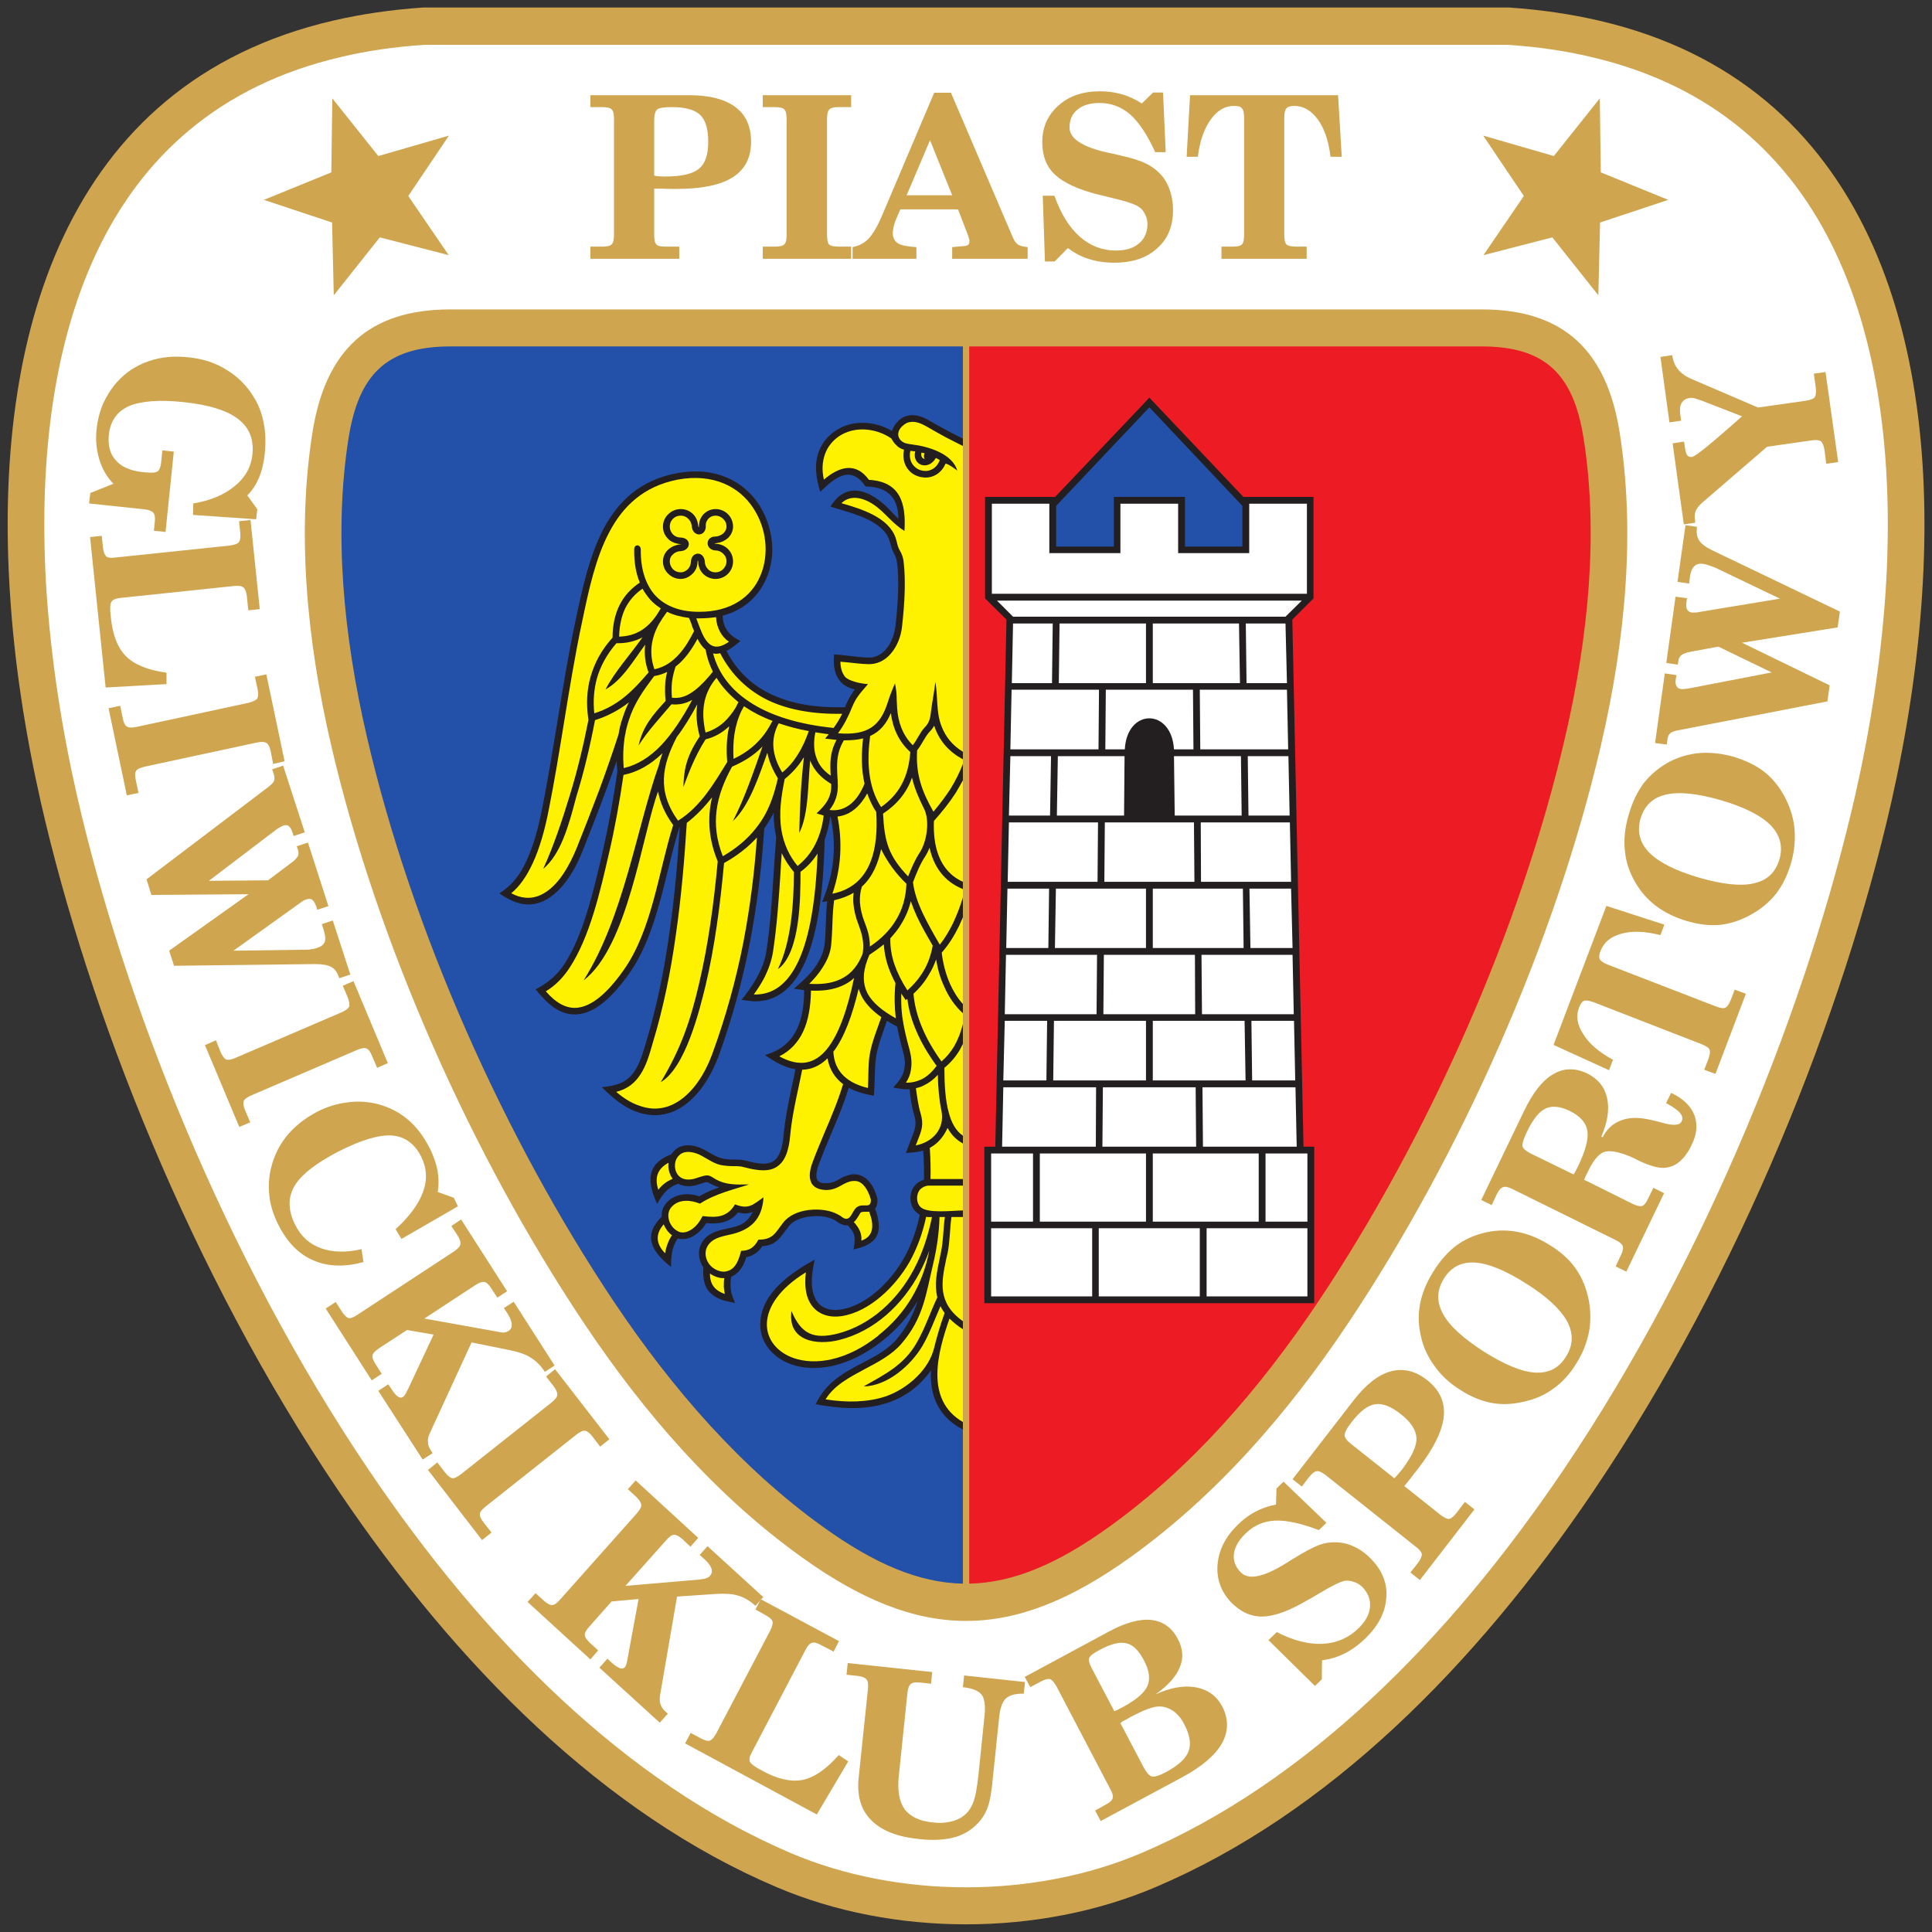
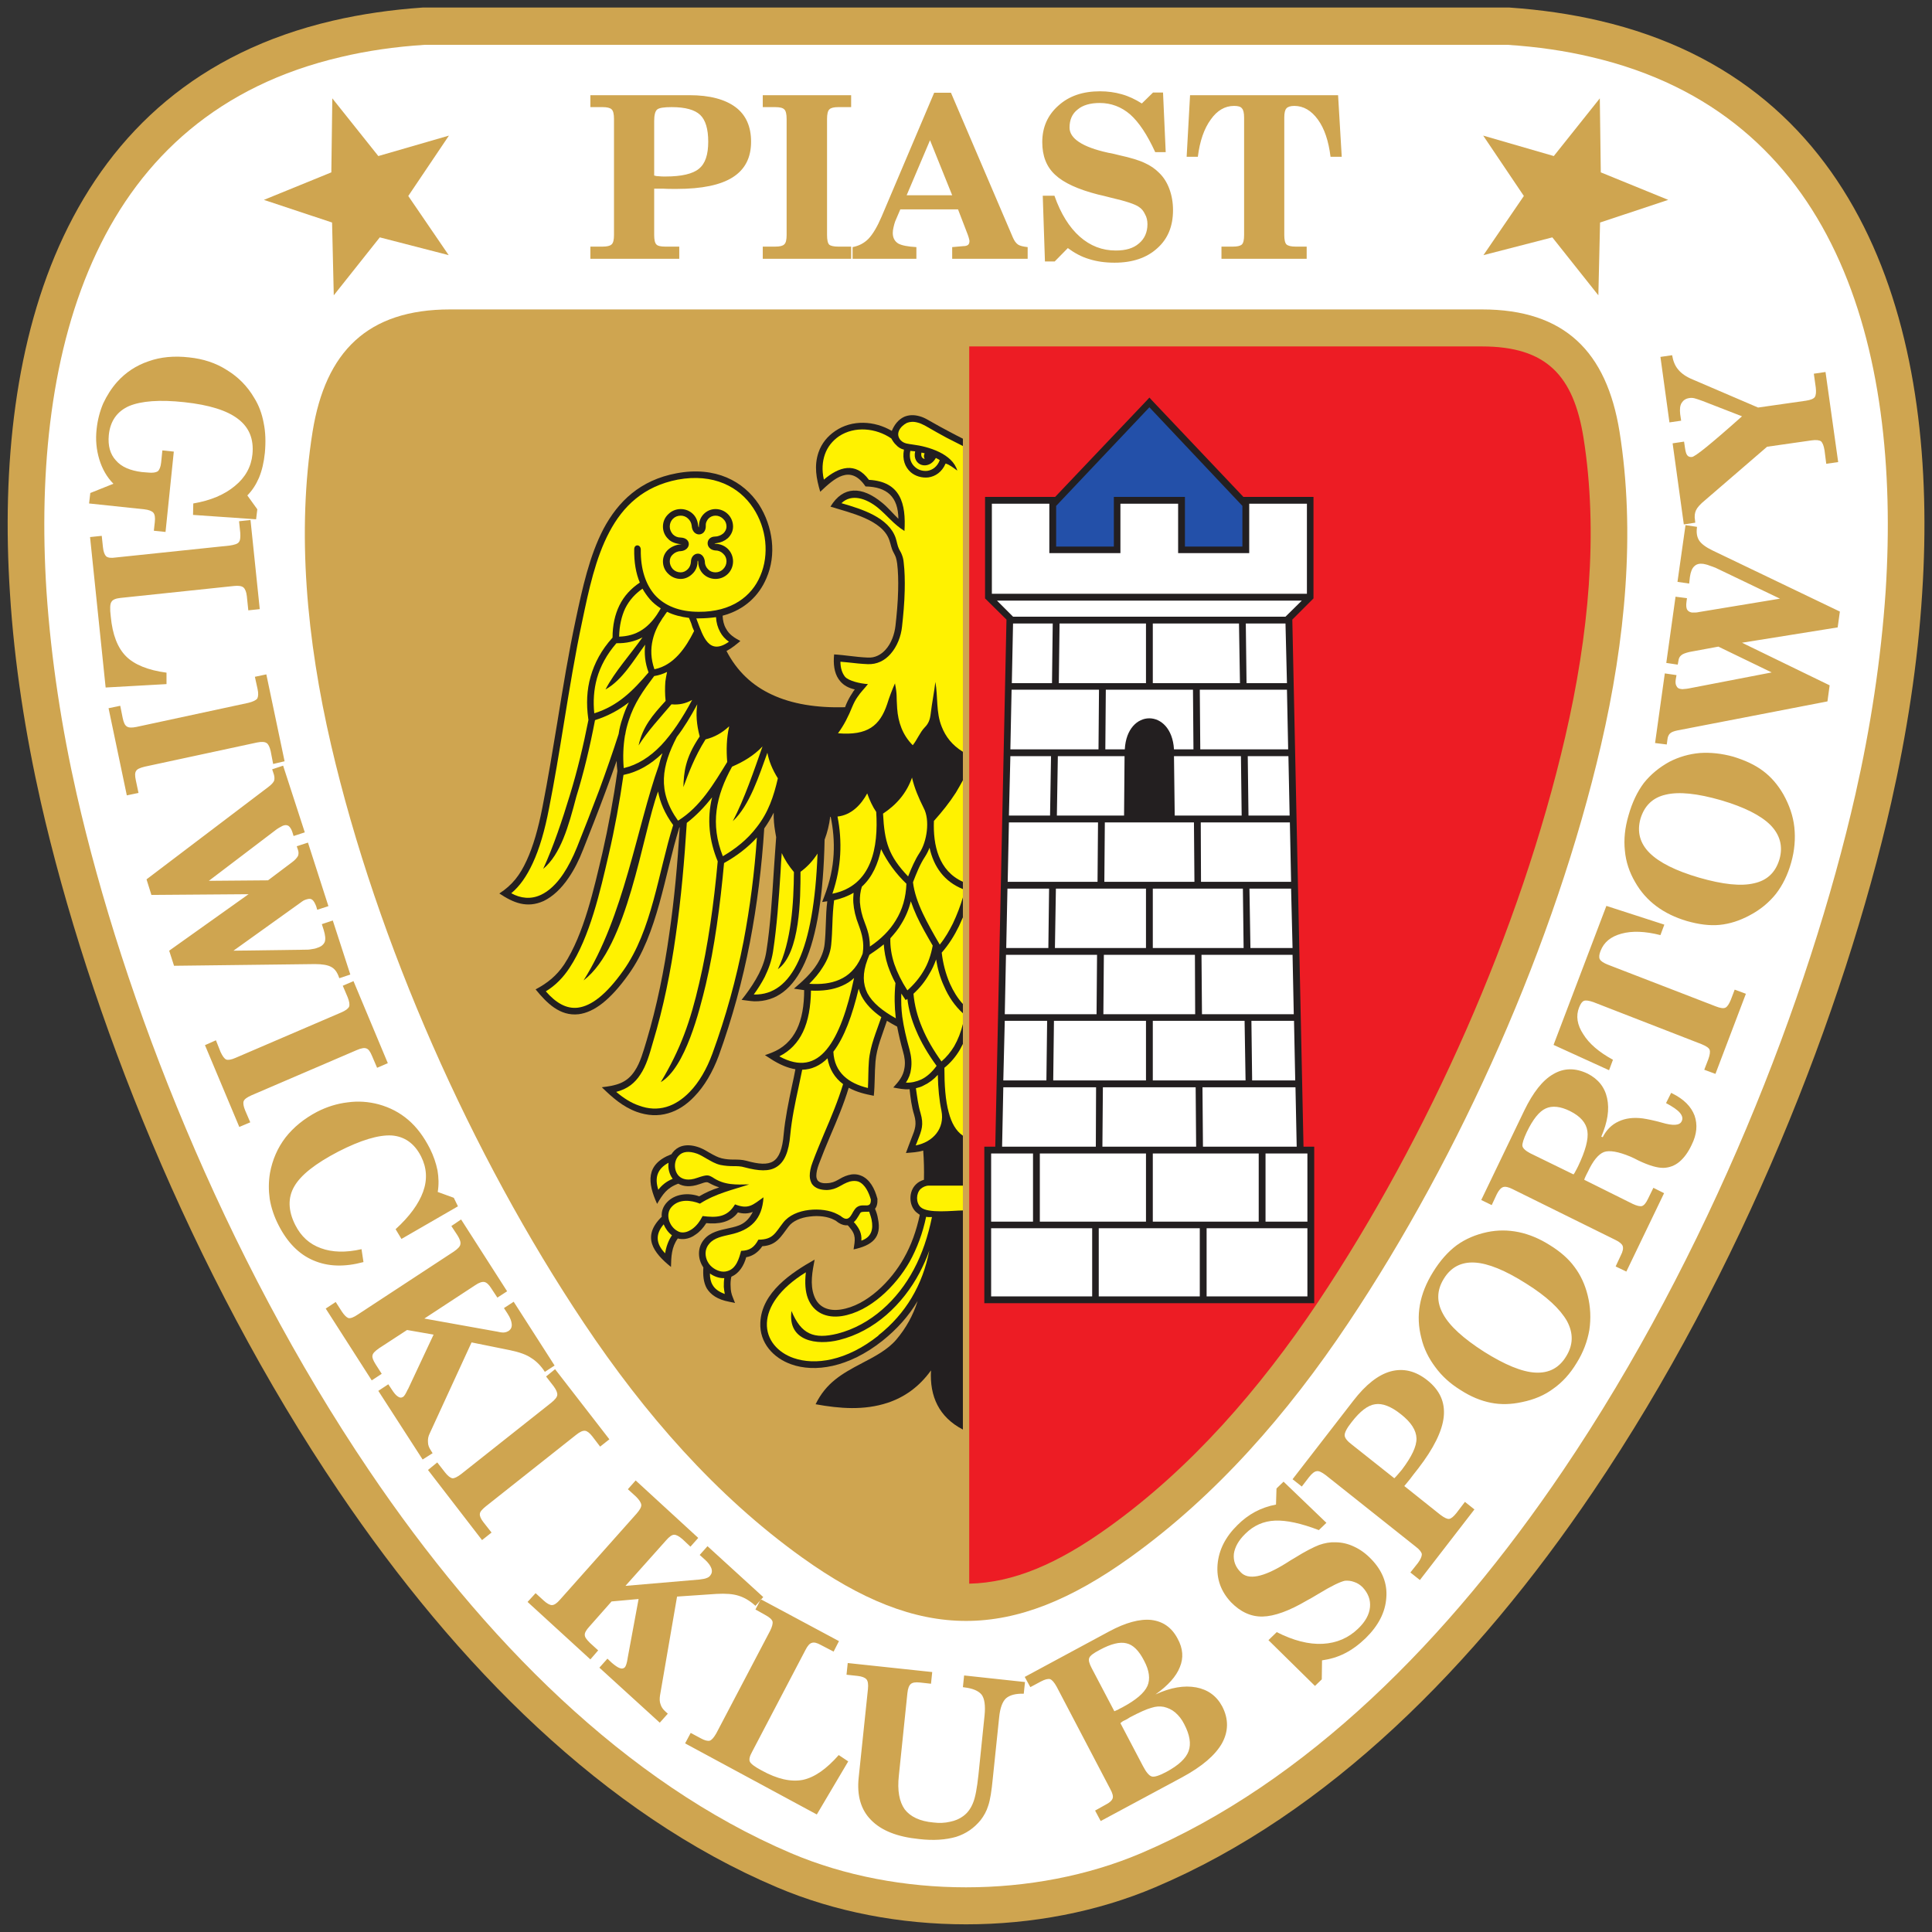
<svg xmlns="http://www.w3.org/2000/svg" height="252" width="252.001" xml:space="preserve">
  <rect width="100%" height="100%" fill="#333333" stroke="none" />
  <g transform="matrix(.441 0 0 -.441 .924 251.323)">
    <g transform="scale(.1)">
      <path style="fill:#cfa550;fill-opacity:1;fill-rule:evenodd;stroke:none" d="m 1229.08,5676.61 h 3214.6 c 93.61,-6.48 182.19,-19.44 265.72,-38.88 398.94,-92.89 650.27,-328.35 796.45,-637.98 143.3,-303.87 182.91,-678.31 158.42,-1055.62 -12.96,-208.11 -46.08,-417.65 -91.45,-618.54 C 5432.4,2709.21 5129.95,1935.85 4691.4,1287.79 4342.14,770.777 3905.75,332.977 3395.91,116.953 3052.41,-29.223 2620.35,-29.223 2276.85,116.953 1767.01,332.977 1330.62,770.777 981.359,1287.79 542.809,1935.85 240.359,2709.21 99.938,3325.59 54.574,3526.48 21.445,3736.02 8.484,3944.13 -16,4321.44 23.605,4695.88 166.91,4999.75 c 146.184,309.63 397.504,545.09 796.449,637.98 83.531,19.44 172.101,32.4 265.721,38.88" />
      <path style="fill:#fff;fill-opacity:1;fill-rule:evenodd;stroke:none" d="m 1236.28,5566.44 c -90.01,-5.76 -172.83,-18 -248.436,-36 -362.219,-84.25 -590.496,-297.39 -723,-578.22 C 130.184,4667.07 93.457,4312.08 116.5,3950.61 130.184,3747.54 161.871,3543.77 205.797,3350.07 343.34,2745.21 640.746,1985.54 1070.66,1349.71 1409.11,848.543 1830.38,425.863 2318.62,217.766 c 316.85,-134.657 718.67,-134.657 1035.52,0 488.24,208.097 909.51,630.777 1247.97,1131.944 429.9,635.83 727.31,1395.5 864.85,2000.36 43.93,193.7 75.61,397.47 89.3,600.54 23.04,361.47 -13.69,716.46 -148.35,1001.61 -132.5,280.83 -360.77,493.97 -723,578.22 -75.61,18 -158.42,30.24 -248.43,36 h -3200.2" />
      <path style="fill:#cfa550;fill-opacity:1;fill-rule:evenodd;stroke:none" d="m 2351.02,1092.65 c -254.2,182.18 -465.91,424.84 -645.22,693.43 -331.98,496.85 -611.38,1124.02 -747.484,1709.44 -72.011,310.35 -102.257,629.34 -54.726,926.73 38.164,236.18 162.02,361.48 406.86,361.48 H 4362.3 c 244.84,0 368.7,-125.3 406.87,-361.48 47.53,-297.39 17.28,-616.38 -54.73,-926.73 -136.1,-585.42 -415.51,-1212.59 -747.48,-1709.44 -179.31,-268.59 -391.02,-511.25 -645.22,-693.43 -349.26,-250.587 -621.46,-250.587 -970.72,0" />
      <path style="fill:#ed1c24;fill-opacity:1;fill-rule:evenodd;stroke:none" d="m 2845.74,1014.88 c 130.34,2.88 261.4,58.33 413.35,167.78 241.96,173.54 445.03,406.84 617.86,664.62 325.49,486.77 599.13,1100.27 731.64,1672.72 69.12,298.11 98.65,602.7 54,884.25 -29.52,183.62 -109.45,270.02 -300.29,270.02 H 2845.74 V 1014.88" />
-       <path style="fill:#2350a9;fill-opacity:1;fill-rule:evenodd;stroke:none" d="m 1795.81,1847.28 c 172.83,-257.78 375.9,-491.08 617.86,-664.62 151.95,-109.45 283.01,-164.9 413.35,-167.78 V 4674.27 H 1310.45 c -190.82,0 -270.76,-86.4 -300.28,-270.02 -44.654,-281.55 -15.127,-586.14 54.01,-884.25 132.5,-572.45 406.14,-1185.95 731.63,-1672.72" />
      <path style="fill:#cfa550;fill-opacity:1;fill-rule:evenodd;stroke:none" d="m1186.59 5119.28 120.27 178.58-208.84-60.49-136.102 170.66-2.879-218.9-199.473-81.37 201.633-66.97 5.039-215.3 136.102 171.38 203.79-52.57-119.54 174.98M4486.16 5119.28l-120.25 178.58 208.83-60.49 136.1 170.66 2.88-218.9 199.47-81.37-201.63-66.97-5.04-215.3-136.1 171.38-203.79-52.57 119.53 174.98M1539.45 960.875l23.76 25.922 24.49-22.32c9.36-8.641 18-12.961 23.76-12.961 6.49 0 14.41 5.039 23.77 15.843l226.83 254.901c9.37 10.8 14.4 19.44 13.69 25.92-.73 6.48-5.77 14.41-15.13 23.77l-24.48 22.32 23.04 25.92 185.07-169.94-23.04-25.92-23.76 22.33c-10.09 8.64-18.01 12.95-24.49 12.95-6.48 0-14.4-5.75-23.76-16.56l-120.26-134.65 218.91 18.73c9.36 1.43 16.57 2.16 20.88 4.32 4.33 1.43 7.93 3.59 10.81 7.19 5.04 6.49 6.48 12.97 3.6 21.61-2.88 7.92-9.36 17.28-20.16 26.64l-14.41 12.96 23.05 25.92 164.9-150.493-23.04-25.922c-15.84 14.399-32.41 24.481-48.97 29.524-17.28 5.758-38.88 7.199-66.25 5.758l-116.66-7.918-50.4-292.348c-1.45-9.363-1.45-18.723 1.44-25.926 2.16-7.918 7.2-15.121 14.4-21.601l7.2-6.481-23.77-26.64-178.58 162.734 23.76 26.645 12.96-12.243c9.36-7.921 17.28-13.679 23.77-15.839 6.48-2.165 10.8-1.442 15.12 2.878 2.88 3.602 5.76 12.239 7.92 25.922v.719l32.4 174.981-79.93-7.204-65.53-74.168c-10.08-10.8-14.4-19.441-13.68-25.203 0-6.48 5.76-13.679 15.12-23.043l24.49-22.32-23.05-26.644zm855.5-628.621 92.89 156.976-28.08 18.723c-36.73-41.765-72.01-66.25-106.58-73.449-34.56-6.481-74.89 2.16-121.7 28.082-20.16 10.805-31.68 19.445-34.56 25.922-2.88 6.48-.72 15.844 6.48 28.805l157.71 300.988c6.48 12.965 12.96 20.164 19.44 21.601 6.48 2.161 15.12 0 26.64-6.48l37.45-19.442 15.84 30.965-231.16 123.852-15.84-30.242 29.52-16.563c11.53-6.48 18.73-12.238 20.89-18.722 1.44-5.762-.72-15.122-7.2-28.082L2097.54 572.039c-7.2-12.242-12.96-19.445-19.44-21.605-5.76-1.438-15.12.722-26.65 7.203l-29.52 15.84-16.56-30.961zm341.34 421.242-3.61-34.562-32.4 3.597c-13.69 1.442-22.32 0-27.37-4.32-5.04-4.32-8.64-12.957-10.08-27.363l-25.2-243.379c-5.04-44.649 1.44-77.77 17.28-100.094 16.57-21.602 44.65-35.281 84.98-38.883 17.28-2.16 33.84-1.441 48.96 2.16 15.13 2.879 28.09 8.641 38.89 16.559 12.96 9.363 22.32 22.324 28.8 38.168 7.2 16.559 12.25 44.641 16.57 84.969l18 174.976c2.88 28.801 0 49.684-8.65 61.207-9.35 11.52-26.64 18.723-51.12 21.602l-4.32.719 3.6 34.562 180.03-19.441-3.6-34.563c-24.49.719-41.77-4.32-52.57-13.683-10.09-9.36-17.28-27.36-20.16-55.442l-18.73-180.019c-3.6-38.164-7.92-65.528-13.68-82.086-5.04-16.563-12.96-30.246-22.33-42.489-19.44-23.761-43.2-40.32-72.72-49.683-30.25-8.641-66.25-11.52-109.46-6.481-64.81 6.481-111.62 25.203-141.86 56.164-30.25 30.243-42.49 72.731-36.73 126.012l27.36 261.387c1.45 14.402 0 23.762-4.32 28.801-4.32 5.043-12.96 8.644-25.92 10.086l-33.13 3.597 3.6 34.563zm498.31-440.683 241.24 129.613c58.33 31.683 97.22 64.808 117.38 100.09 19.44 35.281 20.16 72.004.72 109.449-16.56 30.965-42.49 49.683-77.05 56.168-35.29 6.48-74.89 0-120.26-20.883 37.44 26.641 61.21 53.285 72.01 80.648 11.52 27.364 9.36 55.446-6.48 84.25-17.28 33.122-43.21 51.122-77.77 55.442-34.57 3.601-76.34-7.922-124.59-33.844l-249.87-134.652 16.56-30.242 30.96 16.562c12.25 6.477 20.89 8.637 27.37 7.199 5.76-2.16 12.24-9.359 19.44-22.32l158.43-302.434c7.2-12.957 9.36-22.316 7.2-28.082-2.16-6.48-9.36-12.961-20.88-18.718l-30.97-17.282zm125.3 162.015-66.97 127.453c2.16 2.16 5.04 4.321 7.2 5.758 2.89 1.441 7.21 3.602 12.96 6.481l7.93 5.043c28.8 15.121 49.68 24.48 63.37 28.085 12.96 4.317 25.2 5.04 36.72 2.879 12.25-2.879 23.77-7.922 33.85-16.562 10.8-9.36 19.44-20.164 26.64-34.563 16.56-31.683 20.88-58.328 12.96-79.929-7.92-21.602-29.52-41.762-65.52-61.207-21.61-11.52-36.01-15.84-43.22-13.68-7.91 2.16-16.56 12.242-25.92 30.242zM3207.96 765.02c-7.2 13.679-10.08 23.757-7.2 30.242 2.16 6.48 12.96 14.398 30.96 23.758 33.13 18.003 59.77 24.484 79.21 19.445 19.45-4.32 36.73-21.606 51.85-51.125 15.85-29.524 18.73-54.727 10.09-74.887-9.37-20.883-33.85-41.765-74.18-63.367-5.76-2.883-10.08-5.043-13.68-7.203-3.6-1.438-7.2-2.879-10.08-4.32l-66.97 127.457M416.789 4301.28c13.684-1.44 23.043 0 28.805 3.6 5.043 4.32 8.64 12.96 10.082 25.92l3.601 36 33.844-3.6-24.484-237.62-34.563 3.6 2.879 25.93c1.438 12.96 0 22.32-4.32 27.36-4.32 5.04-13.684 8.64-26.645 10.08l-163.468 17.28 3.601 30.96 68.41 27.37c-19.441 19.44-33.125 43.92-41.765 72-8.641 28.81-11.524 58.33-7.922 90.01 2.883 26.65 9.363 51.85 19.445 75.61 10.801 23.04 24.484 44.65 41.047 63.36 25.922 28.81 56.887 48.97 92.894 61.21 36.004 12.96 76.333 16.56 120.258 11.52 41.766-4.32 79.215-16.56 111.617-37.44 33.125-20.16 60.493-47.53 80.657-82.09 13.683-21.6 23.043-46.8 28.086-74.17 5.757-27.36 6.48-56.88 3.597-88.56-2.879-28.09-8.64-52.57-17.281-73.45C736.52 4266 725 4247.99 710.598 4233.59l29.527-41.04-3.605-29.53-186.508 12.97.718 33.84c51.129 8.64 92.176 25.92 123.141 51.85 30.965 25.2 48.25 56.88 51.848 93.61 4.32 44.64-9.36 79.2-42.489 104.41-32.402 25.2-85.691 41.76-159.144 49.68-72.731 7.92-127.461 3.6-163.465-11.52-35.285-15.84-55.449-43.93-59.769-85.69-2.883-30.96 3.601-56.17 20.882-74.89 16.563-19.44 42.489-30.24 77.051-34.56l18.004-1.44" />
      <path style="fill:#cfa550;fill-opacity:1;fill-rule:evenodd;stroke:none" d="m291.488 3665.46-46.086 445 34.567 3.6 3.601-33.84c1.442-13.68 5.039-22.33 9.36-26.65 5.039-4.32 14.402-5.76 28.086-3.59l337.015 35.28c14.403 2.16 23.762 5.04 27.36 10.08 4.324 5.04 5.043 14.4 4.324 27.36l-3.602 34.57 33.844 3.59 27.367-263.54-33.847-3.6-4.321 41.76c-1.437 12.97-5.039 21.61-10.082 25.93-5.039 4.32-14.402 5.76-28.082 4.32l-335.574-35.29c-13.684-1.44-23.047-5.04-26.645-11.52-4.32-5.76-5.039-20.16-2.16-43.2 5.039-54.01 20.164-92.89 45.364-118.09 24.488-24.49 64.812-41.05 119.543-48.25v-33.84l-180.032-10.08M820.773 3447.28l-33.843-7.92-7.2 37.44c-2.882 12.96-7.203 21.6-12.246 24.48-5.039 3.6-15.121 4.32-28.804 1.44l-331.25-71.29c-14.403-3.6-23.047-7.2-25.926-12.96-3.602-5.04-3.602-14.4-.719-27.36l7.922-37.44-34.566-7.21-54.012 257.79 34.566 7.2 7.203-36c2.879-13.68 6.481-21.61 12.243-25.2 5.039-3.61 14.402-4.32 28.082-1.45l331.254 71.29c14.402 3.6 23.043 7.92 26.648 12.96 2.879 5.76 3.598 15.13.719 28.09l-7.922 36 33.844 7.2 54.007-257.06M841.656 3147.73c10.086 7.2 15.844 14.4 18.723 19.44 2.164 5.76 2.164 11.52 0 18l-3.598 10.8 33.125 10.8 60.492-187.94-33.125-10.79-2.882 10.07c-3.602 9.36-7.203 15.85-11.524 19.44-4.316 3.61-9.359 3.61-16.562 1.45-2.879-.72-6.481-2.16-9.364-3.61-3.597-2.15-6.476-4.31-9.359-6.48l-198.031-141.85 209.551 2.88c7.203 0 13.683 0 20.886 1.44 6.481.72 12.961 2.16 18.004 4.32 11.52 3.6 18.004 9.36 21.602 17.28 2.883 8.65 1.441 20.16-2.879 34.57l-5.762 18 32.406 10.8 51.851-159.85-32.409-10.8-.719 1.44c-5.043 15.12-12.242 25.92-23.043 31.68-10.086 5.76-26.644 8.64-48.25 8.64l-416.945-5.04-14.403 44.64 234.758 167.06-287.328-2.16-14.402 46.08 360.777 273.63c8.645 6.48 14.402 12.96 16.563 18 1.441 5.04 1.441 11.52-.719 18.72l-5.039 15.12 32.402 10.8 64.094-197.29-33.125-10.81-3.606 11.53c-2.878 8.64-6.48 14.4-10.796 18-4.321 2.88-9.364 3.6-15.844 1.44-2.16-.72-5.039-2.16-8.645-4.32-2.879-1.44-6.48-3.6-10.801-6.48l-200.914-152.66 174.989 1.44 69.851 52.57M1126.11 2554.39l-31.69-13.68-15.12 35.28c-5.04 12.24-10.09 19.45-15.85 21.61-5.75 2.88-15.84 1.44-28.8-4.33L722.84 2459.34c-12.961-5.76-20.887-11.52-23.043-17.28-2.16-5.76-.723-15.12 4.32-27.36l15.121-35.29-32.402-13.68-101.539 241.95 32.406 14.4 13.68-34.56c5.765-12.25 10.805-19.45 16.562-22.33 5.766-2.16 15.125-.72 28.086 5.04l311.813 133.93c13.676 5.77 20.886 11.53 23.766 17.29 2.16 6.48.71 15.12-4.32 28.08l-14.407 33.85 31.687 13.67 101.54-242.66M1054.09 1966.09c-56.168-15.12-105.137-13.68-148.34 5.04-42.488 18.01-77.051 53.29-102.977 104.42-12.964 25.2-21.605 51.12-25.925 77.04-3.602 25.93-3.602 51.13.722 77.05 7.2 38.88 22.321 74.16 46.086 105.13 23.766 30.25 54.727 55.44 92.895 75.61 29.523 15.12 59.769 24.48 90.739 28.08 30.96 4.32 61.21 2.16 91.45-5.76 33.85-9.36 62.65-24.49 87.85-46.09 25.21-21.59 46.09-49.68 64.1-84.97 10.79-21.59 18-43.2 22.32-64.08 3.6-20.88 4.32-42.48.72-64.09l47.53-17.28 12.24-25.2-167.07-96.49-17.28 28.8c41.05 37.45 68.41 74.89 81.37 110.9 12.96 36 10.8 70.56-5.76 103.69-19.44 38.88-48.97 59.76-87.13 62.64-38.89 2.16-91.46-13.68-157.708-47.53-67.692-35.28-110.899-69.12-130.34-102.96-19.445-33.13-18.723-72.01 2.879-114.49 17.281-33.85 41.766-56.17 75.609-68.41 33.129-12.24 73.45-13.68 120.26-2.88l5.76-38.17M942.477 1828.56 972 1848l18.004-28.08c7.199-10.8 13.686-17.28 19.446-19.44 6.48-1.44 15.84 2.16 27.36 10.08l284.45 186.5c11.52 7.92 18.72 15.12 19.44 21.6 1.44 6.48-1.44 15.12-8.64 26.64l-18.01 27.36 28.81 19.45 136.1-212.42-28.8-18.73-18.01 27.36c-7.2 11.53-13.68 17.29-20.16 18.73-6.48 1.44-15.84-1.44-27.36-9.36l-150.51-98.65 216.76-38.88c9.36-2.16 15.84-2.89 20.16-2.16 5.04.71 8.64 2.16 12.24 4.31 7.2 5.05 10.08 11.53 9.36 20.17-.72 8.64-4.32 18.72-12.24 30.96l-10.8 16.56 28.81 18.72 120.98-188.66-28.81-18.72c-11.52 18-25.2 31.69-40.33 41.05-14.4 10.07-35.28 17.28-62.65 23.04l-113.78 23.04-123.86-269.31c-4.32-8.64-5.76-17.28-5.04-25.92 0-7.92 2.88-15.84 8.65-24.48l5.04-7.92-29.53-18.72-131.06 203.06 29.53 19.44 10.08-15.12c6.48-10.08 12.24-17.29 18-20.89 5.76-4.32 10.8-4.32 15.12-1.43 4.32 2.16 8.64 10.07 14.41 22.32l.72.72 75.6 161.29-78.48 13.69-82.82-54.01c-12.24-8.64-18.72-15.12-19.44-21.6-1.44-5.77 2.16-14.4 9.36-25.93l18-28.08-29.52-19.44-136.103 212.42M1781.41 1441.88l-27.36-21.6-23.05 30.24c-7.92 10.08-15.12 15.85-21.6 16.57-6.48.71-15.12-2.88-26.65-12.25l-266.44-210.98c-11.52-9.36-18-16.56-18-23.04-.72-5.76 2.88-14.4 10.8-24.48l23.77-30.25-28.09-22.32-159.87 207.39 27.37 22.32 23.04-29.53c7.92-10.08 15.12-15.84 21.6-17.28 5.77-.72 14.41 3.6 25.93 12.24l266.44 210.98c11.52 9.36 17.29 16.56 18 23.04.72 6.49-2.87 15.13-10.8 25.93l-22.32 28.8 26.64 21.6 160.59-207.38M3868.3 712.453l-137.54 135.371 24.49 23.762c49.68-25.203 95.05-36.723 136.1-34.563 41.04 2.161 76.33 17.282 105.13 45.368 20.89 20.16 32.41 41.043 34.57 62.644 2.16 21.602-5.04 41.043-21.6 59.045-7.2 7.2-15.84 12.96-25.21 15.84-9.36 3.6-18.72 4.32-27.36 3.6-13.68-2.88-39.61-15.12-78.49-38.883-14.41-8.641-25.21-15.117-33.85-19.442-52.57-30.965-96.49-46.804-131.06-47.523-34.57-.719-65.53 13.68-93.61 42.484-29.53 31.684-43.21 68.404-39.61 111.614 3.6 42.48 23.04 81.37 59.05 116.65 15.84 15.84 33.12 28.8 51.85 38.88 18.72 10.08 39.6 17.28 61.93 21.6l1.44 47.53 20.88 20.16 126.74-121.69-22.33-21.6c-52.56 20.16-95.77 29.52-129.61 28.08-33.85-1.44-63.37-14.4-87.86-38.88-20.16-19.45-30.96-39.61-33.85-59.05-2.16-20.88 4.32-38.88 20.17-54.73 22.32-23.76 66.25-15.11 131.78 25.21 12.24 7.92 21.6 13.68 28.09 17.28 30.96 19.44 55.44 31.68 72.01 38.16 16.56 5.76 32.4 8.64 48.24 7.92 18.73 0 37.45-4.32 55.45-12.96 18.72-8.64 35.29-20.88 51.13-37.44 32.41-33.85 47.53-72.01 43.93-113.773-2.88-42.484-23.04-82.086-61.21-119.531-20.16-19.441-41.05-34.566-61.21-44.645-20.88-10.8-43.21-17.285-67.69-20.882l-.72-56.168-20.17-19.438M4239.16 1218.66c11.53-8.64 20.17-12.96 25.93-12.24 5.76.72 12.96 6.48 21.61 17.28l25.19 33.12 28.09-22.32-161.31-208.82-28.08 22.32 22.32 28.09c7.93 10.8 11.53 19.44 11.53 25.92-.73 5.76-6.49 13.68-18.01 22.32l-266.44 211.7c-11.52 8.64-20.17 12.97-26.65 11.52-6.47-.71-13.68-6.48-22.32-17.28l-21.6-28.08-27.37 21.6 180.03 232.59c36.73 47.52 73.46 76.32 110.18 86.4 37.45 10.08 73.45 1.44 108.02-25.92 37.45-29.52 53.29-65.52 48.97-108.01-4.32-42.48-29.53-93.61-75.62-153.37-10.8-13.69-18.72-23.77-24.48-31.69-5.76-7.2-11.52-13.68-16.56-20.16zm-261.4 207.38 125.3-99.37c2.88 2.88 6.49 6.48 10.08 10.8 3.61 4.32 7.2 8.64 12.25 14.41 28.8 38.16 43.92 69.12 43.2 92.88-.71 23.77-15.84 47.53-46.09 71.29-28.8 23.04-54.72 33.13-76.33 29.52-21.6-2.88-44.65-20.88-69.13-52.56-14.4-18-20.88-30.96-20.88-38.88 0-7.93 7.2-17.29 21.6-28.09M4368.07 1701.11c61.93-38.89 112.34-59.77 151.94-61.93 40.33-2.16 70.57 13.68 91.45 48.25 20.89 33.84 21.61 68.41 2.17 104.41-20.17 35.28-59.77 72.72-120.99 110.89-61.2 38.88-112.33 59.77-151.94 61.93-39.61 2.15-70.57-13.69-91.45-48.25-20.89-33.84-21.61-68.41-2.16-103.69 19.44-36.01 60.49-72.73 120.98-111.61zm-69.86-113.05c-30.24 18.72-54.73 41.04-74.17 67.68-19.44 25.92-33.84 54.73-41.04 85.69-8.64 33.12-10.09 65.53-4.33 97.93 5.77 32.41 18.73 64.81 38.89 97.21 20.89 33.84 43.93 59.77 69.85 79.21 25.93 18.72 56.17 31.68 90.02 38.88 30.96 6.48 61.93 6.48 93.61 0 30.97-6.48 61.93-19.44 91.46-38.16 31.68-19.44 56.17-41.05 73.45-64.81 18-23.76 30.96-51.84 38.89-83.53 8.64-34.56 10.07-69.12 5.04-102.96-5.76-33.13-18-66.25-37.45-97.22-19.44-32.4-42.49-57.6-69.13-76.32-25.92-19.45-56.89-32.41-92.17-39.61-32.41-7.2-63.38-7.92-92.18-2.16-29.52 5.77-59.77 18-90.74 38.17M4664.75 2209.48l143.3-71.29c12.25-5.76 21.61-7.92 27.37-6.48 6.48 2.16 12.24 9.36 18.01 21.6l15.84 32.4 31.68-15.83-111.62-231.87-31.68 15.12 15.12 32.41c6.48 12.24 7.92 21.6 5.76 28.08-2.16 5.76-9.36 12.24-21.6 18l-304.61 150.49c-11.52 5.77-20.88 7.93-27.36 5.77-6.49-2.17-12.97-9.36-18.73-20.88l-15.12-32.41-30.97 15.12 127.47 264.99c25.92 53.28 54 89.28 85.69 107.29 31.68 18.72 65.53 18.72 101.54 1.44 30.96-15.84 50.41-39.61 57.61-72.73 7.19-33.12 1.43-70.57-17.29-113.77l4.32-1.44c10.81 21.6 26.65 37.44 47.53 46.8 20.16 9.37 43.93 12.25 71.29 8.64 13.68-2.16 32.41-5.75 55.45-12.23 33.84-10.09 53.29-8.65 59.05 3.59 4.32 7.92 2.16 16.57-5.04 25.21-7.2 8.64-20.88 18-41.05 28.8l15.13 30.24 4.32-2.16c33.12-16.56 54.72-38.16 64.81-64.8 9.36-26.65 7.2-55.45-8.65-87.13-10.08-21.61-22.32-38.17-36-49.69-13.68-11.52-29.52-17.28-46.09-18-18-.72-43.21 6.48-74.89 21.6-10.08 5.04-18 9.37-23.77 11.53-36 15.11-62.64 19.43-78.49 13.68-16.56-6.48-32.4-25.93-47.53-58.33-2.87-5.76-5.76-10.8-7.2-14.4-1.44-2.88-2.88-6.48-3.6-9.36zm-159.86 78.48 128.18-62.64c2.16 2.88 4.32 5.76 5.76 9.36 2.16 3.6 4.32 7.92 7.92 15.12 21.6 45.36 30.96 79.93 27.37 103.69-3.61 24.48-20.89 43.93-51.13 59.05-28.81 14.4-53.29 16.56-72.01 7.92-19.45-8.64-38.17-32.41-56.18-69.85-9.35-20.16-13.67-33.84-12.96-41.04 1.45-7.2 9.36-14.41 23.05-21.61M4890.15 2933.14c-45.37 11.53-83.53 12.97-115.22 4.32-31.68-8.64-51.85-25.2-61.93-51.12-4.32-10.8-5.04-19.44-2.16-24.48 2.88-5.76 10.8-10.8 23.04-15.84l320.46-123.85c12.96-5.04 22.32-6.48 28.08-3.6 5.76 2.88 10.8 10.8 15.85 23.04l11.52 30.25 33.12-12.25-90.02-236.9-33.12 12.24 12.24 31.68c4.32 12.25 5.76 21.6 3.6 27.36-2.16 5.77-10.08 10.81-23.76 16.57l-320.45 124.57c-12.96 4.32-21.61 5.76-27.37 3.6-5.76-2.16-10.08-8.64-14.4-19.44-10.08-25.2-5.76-51.85 12.25-79.21 17.28-28.08 46.8-53.29 87.85-75.61l-11.53-30.96-164.18 74.89 156.27 411.15 171.38-55.44-11.52-30.97M5004.65 3103.08c69.85-20.16 123.86-25.92 162.74-16.56 38.89 8.64 63.38 32.41 74.9 71.29 10.8 38.16 1.44 72-26.65 100.81-28.8 28.8-77.77 53.28-146.18 73.45-69.85 20.16-124.58 25.92-163.47 16.56-38.88-8.65-63.37-33.13-74.89-71.29-10.8-38.88-1.44-72.73 26.64-100.81 28.81-28.8 77.78-53.28 146.91-73.45zm-36.73-128.17c-33.84 10.08-64.09 24.48-90.01 43.92-25.93 19.45-46.81 43.21-62.65 71.29-17.28 29.52-27.37 60.49-30.25 92.89-3.6 33.12 0 67.69 10.81 104.41 10.8 38.17 25.92 69.85 45.36 95.77 20.16 25.2 45.37 46.08 75.62 62.65 28.08 14.39 57.6 23.04 90.01 25.92 31.68 2.16 64.81-1.44 98.65-10.8 35.29-10.8 64.82-24.49 88.58-42.49 23.05-17.28 43.21-40.32 59.77-69.13 17.28-30.96 28.8-63.36 32.4-97.2 3.61-33.85.72-69.13-9.36-104.41-10.08-36.01-25.2-66.97-45.37-92.89-20.16-25.21-46.08-46.8-77.77-63.37-29.52-15.84-59.05-25.2-88.57-28.08-29.53-2.88-61.93 1.44-97.22 11.52M4975.84 3770.59c-11.52-2.88-20.16-5.76-24.48-10.08-4.32-3.6-7.2-8.65-7.92-15.85l-2.16-11.52-33.85 5.04 27.37 195.86 33.84-4.32-1.44-10.8c-1.44-10.08-.72-17.28 1.44-22.32 2.88-5.04 7.2-7.92 14.4-9.36 3.61 0 7.21 0 10.81 0 3.6 0 6.48.72 10.08 1.44l239.8 39.6-189.39 90.73c-6.48 2.88-12.96 5.04-19.45 7.2-6.48 2.88-12.24 3.6-18 5.04-11.52 1.44-20.16-.72-26.64-7.2-6.48-5.76-10.8-16.56-12.96-31.68l-2.16-19.44-34.57 5.04 23.76 167.78 33.85-5.05v-2.16c-2.16-15.12 0-28.08 6.48-38.16 6.48-10.08 20.16-20.16 39.6-29.52l376.63-180.74-6.49-46.81-283-45.36 259.24-126.01-6.48-47.53-442.87-85.68c-10.8-2.16-18.73-5.05-23.05-9.37-3.6-3.59-6.48-9.36-7.2-16.56l-2.16-15.84-34.56 4.32 28.8 205.94 34.57-5.04-2.16-12.24c-1.44-8.64-.72-15.84 2.16-20.16 2.16-5.05 6.48-7.92 12.96-8.64 2.88-.73 6.48-.73 10.08 0 3.6 0 7.2.72 12.24 1.43l246.28 47.53-157.7 76.33-85.7-15.84M4916.8 4449.61l-26.65 193.7 34.56 5.04c2.88-17.28 8.65-31.68 18.01-42.48 9.36-11.52 23.76-21.6 43.21-29.52l192.98-82.81 141.15 20.16c14.4 2.16 23.04 5.76 26.64 10.8 3.6 5.76 4.32 15.12 2.88 28.08l-5.76 41.05 34.57 5.04 37.45-266.43-35.29-5.04-5.04 39.6c-2.16 13.69-5.76 22.33-10.08 26.65-5.04 3.6-14.41 5.04-28.81 2.88l-131.06-18.72-182.91-157.7c-15.12-12.24-23.76-22.32-27.36-30.24-3.6-7.92-5.04-18-2.88-29.53l.72-7.19-33.85-5.04-33.12 239.78 33.84 5.04 2.88-19.44c1.44-10.09 3.6-17.29 6.48-20.89 3.6-4.32 7.93-5.76 14.41-5.04 4.32.72 18.72 10.09 42.48 29.53 23.05 18.72 58.33 48.96 105.14 90.73l-116.66 45.36c-10.08 3.6-18 6.48-23.76 7.92-5.77 1.44-10.81 1.44-15.13.72-10.8-1.44-18-6.48-23.04-14.4-5.04-7.92-5.76-19.44-4.32-33.13l2.88-19.44-34.56-5.04M1913.91 5004.07c0-14.4 2.16-23.76 6.48-28.09 3.6-4.32 12.97-6.48 25.93-6.48h41.77v-36h-262.85v36h36.01c12.96 0 22.32 2.16 26.64 6.48 5.04 4.33 7.2 13.69 7.2 28.09v342.75c0 14.4-2.16 24.48-7.2 28.81-4.32 4.32-13.68 6.48-26.64 6.48h-36.01v35.28h293.09c59.77 0 105.13-12.25 136.1-35.28 30.96-23.05 46.09-57.61 46.09-102.25 0-47.53-18-82.09-54.01-105.14-36.01-23.04-91.46-34.56-166.35-34.56-17.28 0-30.24 0-39.61.72-9.35 0-18 0-26.64 0zm0 336.27v-160.58c4.32-1.44 9.36-2.16 14.4-2.16 5.77-.72 11.53-.72 18.73-.72 48.25 0 81.37 7.92 99.37 23.05 18.73 15.12 27.37 41.76 27.37 79.93 0 37.44-7.92 64.08-23.77 79.2-15.84 15.12-43.92 23.05-84.25 23.05-23.05 0-37.45-2.16-43.21-7.21-5.76-5.04-8.64-16.56-8.64-34.56M2496.49 5417.39v-35.28h-38.17c-12.96 0-21.61-2.16-25.93-6.48-5.03-4.33-7.19-14.41-7.19-28.81v-342.75c0-15.12 2.16-24.48 6.48-28.81 4.32-3.6 13.68-5.76 26.64-5.76h38.17v-36h-261.4v36h36.72c13.68 0 22.32 2.16 26.64 6.48 5.05 4.33 7.21 13.69 7.21 28.09v342.75c0 14.4-2.16 24.48-7.21 28.81-4.32 4.32-12.96 6.48-26.64 6.48h-36.72v35.28h261.4M2795.34 4933.5v34.56l33.12 2.89c6.48 0 10.8 1.43 13.68 3.59 2.88 2.16 4.32 6.49 4.32 11.53 0 2.16-.72 4.32-1.44 7.2-.72 2.16-1.44 6.48-3.6 11.52l-28.8 74.89h-170.67l-15.12-35.29c-2.16-5.76-3.6-11.52-5.04-18-1.44-5.76-2.16-11.52-2.16-16.56 0-14.4 5.76-24.48 15.84-30.96 10.08-5.77 28.08-9.37 54.01-10.81v-34.56h-188.67v34.56c18.72 3.6 33.84 11.53 46.81 24.49 12.95 13.68 25.92 35.28 38.88 65.52l155.55 366.52h49.68l182.91-427.72c4.32-10.08 9.36-17.28 15.84-21.61 5.76-3.6 15.13-5.76 28.09-7.2v-34.56zm-65.54 350.68-69.13-162.74h134.67l-65.54 162.74M3069.7 4925.58l-6.49 194.42h34.57c18.72-53.29 43.93-93.61 74.89-120.97 30.97-27.37 66.25-41.05 106.58-41.05 29.52 0 51.85 6.48 68.41 20.89 16.56 13.68 25.21 33.12 25.21 56.88 0 10.8-2.17 20.88-7.21 29.52-4.32 9.36-10.08 16.57-18 21.61-10.8 7.91-38.89 17.28-82.81 27.36-15.84 4.32-28.81 7.2-38.17 9.36-59.05 15.12-101.54 34.56-126.74 58.32-25.92 23.77-38.17 56.17-38.17 96.49 0 43.93 15.85 79.93 47.53 108.02 31.68 28.8 72.74 42.48 123.15 42.48 22.32 0 43.92-2.88 64.08-8.64 20.88-5.76 40.33-15.13 59.77-27.36l33.13 32.4h29.52l7.93-176.42h-30.97c-23.77 51.85-48.25 88.57-74.17 111.61-25.93 22.32-56.17 33.85-90.02 33.85-28.08 0-50.4-6.48-65.53-19.45-15.84-12.24-23.76-30.24-23.76-53.28 0-32.41 38.16-57.61 113.05-74.17 14.41-2.88 25.21-5.04 32.41-7.2 36.01-7.92 61.93-15.84 77.77-23.76 15.85-7.2 29.53-16.56 41.05-28.08 13.68-12.96 23.76-28.8 30.97-48.25 7.2-19.44 10.8-40.32 10.8-62.64 0-47.53-15.12-84.97-46.81-113.06-30.97-28.08-72.73-42.48-126.02-42.48-28.09 0-53.29 3.6-75.61 10.8-22.33 6.48-43.21 18.01-62.65 32.4l-38.89-39.6h-28.8M3914.39 5235.21c-5.76 46.81-18 83.53-37.44 110.17-19.45 26.64-42.49 40.32-69.86 40.32-11.52 0-19.44-2.88-23.04-7.2-4.32-4.32-6.48-13.68-6.48-27.36v-347.07c0-14.4 2.16-23.76 6.48-28.09 5.04-4.32 13.68-6.48 27.37-6.48h32.4v-36h-252.04v36h33.85c12.96 0 21.6 2.16 25.92 5.76 5.04 4.33 7.2 13.69 7.2 28.81v347.07c0 13.68-2.16 23.04-6.48 27.36-3.6 5.04-11.52 7.2-23.04 7.2-27.37 0-50.41-13.68-69.14-40.32-19.44-26.64-32.4-63.36-38.16-110.17h-33.13l10.09 182.18h437.82l10.81-182.18h-33.13" />
      <path style="fill:#231f20;fill-opacity:1;fill-rule:evenodd;stroke:none" d="m 2827.02,1470.69 c -70.57,36.72 -98.66,97.92 -94.34,174.97 -35.28,-48.96 -78.49,-79.21 -128.18,-95.77 -69.85,-23.04 -141.86,-17.28 -213.15,-4.32 30.96,63.37 77.05,90.01 137.54,121.7 37.45,19.44 75.61,39.6 100.82,69.12 28.8,33.84 50.41,72.73 63.37,114.49 -25.93,-43.92 -60.49,-82.81 -103.7,-117.37 -101.54,-80.65 -201.63,-94.33 -270.04,-69.85 -53.29,18.73 -94.34,64.09 -91.46,123.14 3.6,89.29 91.46,147.61 160.59,186.49 -6.48,-34.56 -14.4,-72.72 -1.44,-107.29 12.96,-35.28 43.93,-45.36 78.49,-40.32 77.77,11.52 149.78,85.69 186.51,151.21 22.33,38.89 37.45,82.09 47.53,128.9 -4.32,2.88 -7.92,5.76 -11.52,8.64 -21.61,20.88 -21.61,60.48 0,81.37 6.48,6.48 14.4,10.8 23.76,13.68 0.72,28.8 0,57.6 -2.16,86.41 -16.56,-5.05 -33.12,-5.76 -51.13,-7.21 5.76,15.12 10.8,29.53 16.56,43.93 10.81,26.64 15.85,41.04 7.93,68.41 -7.93,25.2 -10.8,50.4 -13.69,76.32 -16.56,-1.44 -32.4,2.16 -48.24,5.05 15.84,17.27 29.52,33.12 33.12,57.6 2.88,15.84 0.72,31.68 -4.32,48.96 -7.2,25.93 -12.96,50.41 -17.28,73.45 -10.8,5.76 -20.89,11.52 -30.25,17.28 -12.96,-39.6 -30.24,-78.48 -33.84,-120.25 -2.88,-33.84 -1.44,-67.68 -5.04,-101.53 -25.93,5.04 -50.41,10.8 -74.17,23.76 -14.41,-48.24 -34.57,-95.77 -54.01,-141.13 -12.25,-28.8 -23.77,-56.89 -34.57,-85.69 -5.04,-13.68 -7.2,-24.48 -7.2,-33.84 0,-5.04 1.44,-9.36 3.6,-12.96 5.76,-7.92 18,-9.36 27.37,-8.64 28.8,0.72 36.72,16.56 63.36,23.76 12.25,3.6 24.49,3.6 36.01,-0.72 28.09,-10.08 42.49,-40.33 49.69,-66.97 l 0.72,-2.16 c 0.72,-14.4 -2.16,-23.76 -7.2,-29.52 4.32,-10.08 7.2,-19.44 8.64,-28.81 12.24,-56.88 -18,-79.92 -72.01,-91.44 4.32,28.08 7.92,42.48 -11.53,64.8 -1.44,2.16 -3.6,4.32 -5.76,6.48 -8.63,-0.71 -17.28,1.45 -26.64,7.21 -1.44,0.72 -2.88,2.16 -5.04,3.6 -2.16,2.16 -5.04,3.6 -7.92,5.03 -18.73,10.09 -46.09,13.69 -72.73,10.09 -25.93,-2.88 -50.41,-12.96 -62.66,-29.53 -23.03,-30.24 -35.28,-55.44 -77.77,-58.32 -10.8,-16.56 -28.08,-29.52 -47.52,-32.4 -6.48,-23.77 -20.17,-47.53 -43.93,-57.61 -2.16,-9.36 -2.88,-19.44 -2.16,-29.52 0,-10.8 2.16,-21.6 6.48,-31.69 l 6.48,-16.56 -17.28,3.6 c -34.57,6.48 -54.73,20.89 -66.25,39.6 -10.08,18.01 -11.52,39.61 -10.08,61.93 -17.29,25.2 -18,59.05 2.16,82.81 18,21.6 46.08,27.36 72.73,33.12 29.52,6.48 52.57,11.53 71.29,48.25 -14.4,-5.76 -29.52,-5.76 -43.93,-1.44 -22.32,-30.24 -59.05,-35.28 -93.61,-31.69 -8.64,-13.68 -19.45,-25.92 -31.69,-33.84 -9.36,-7.2 -20.16,-11.52 -30.96,-12.96 -7.21,-0.72 -14.41,-0.72 -21.61,1.44 -18.72,-25.92 -19.44,-54.01 -20.16,-84.25 -51.85,41.77 -87.85,89.29 -27.36,148.34 -1.44,15.84 4.31,30.96 15.12,42.48 23.76,25.92 64.09,29.53 95.77,18.01 18.01,10.79 37.45,19.43 57.61,25.91 0.72,0.72 0.72,0.72 1.44,0.72 -10.08,2.89 -19.44,7.21 -28.8,12.25 -6.49,3.6 -7.92,5.04 -29.53,-2.88 -26.64,-9.37 -47.53,-7.2 -62.65,1.44 -33.84,-12.25 -46.08,-31.69 -62.65,-59.77 -28.08,61.93 -35.28,117.37 42.49,146.9 2.16,3.59 5.04,7.2 8.64,10.8 15.12,15.12 40.33,21.6 74.89,8.64 10.81,-4.32 20.89,-10.08 30.25,-15.85 11.52,-6.47 23.04,-12.95 35.29,-15.84 12.24,-2.88 23.76,-3.6 34.56,-3.6 12.24,0 24.48,0 38.17,-3.6 36,-10.08 61.93,-12.24 79.21,-1.44 17.28,10.8 27.36,36.01 30.96,80.65 4.33,46.08 14.4,95.05 24.49,142.58 3.6,16.55 7.2,32.4 10.08,48.96 -22.33,3.6 -46.81,13.68 -73.45,30.97 l -16.56,10.79 18,6.48 c 36,13.69 60.49,37.45 76.33,69.85 15.12,31.68 21.6,70.57 21.6,115.93 -10.08,1.45 -20.16,2.88 -30.24,4.32 25.92,22.32 51.13,44.65 69.13,73.45 11.52,18.72 19.44,38.16 21.6,58.32 2.16,19.45 2.88,40.33 3.6,60.49 0.72,22.32 1.44,44.64 4.32,66.25 l -15.12,-2.16 5.76,15.12 c 17.29,44.64 25.93,86.41 28.09,126.01 2.16,38.88 -1.44,75.61 -8.64,110.89 0,0 -0.72,0 -1.45,0 -2.87,-23.76 -8.64,-46.8 -16.56,-67.69 -6.48,-327.63 -79.21,-480.28 -208.11,-478.12 -12.96,0.72 -25.2,2.88 -37.45,4.32 l 10.09,12.96 c 15.84,20.88 29.52,41.76 41.04,64.09 10.8,21.6 18.73,43.2 22.32,67.68 11.53,73.45 16.57,154.82 21.61,233.3 2.16,35.29 5.04,70.57 7.2,102.97 -0.72,5.77 -2.16,10.8 -2.88,16.57 -2.88,17.28 -5.04,36 -4.32,56.16 -8.64,-17.28 -18,-32.4 -28.08,-46.8 -7.21,-113.06 -20.89,-225.39 -42.49,-337.72 -21.61,-111.61 -51.85,-223.21 -92.18,-334.83 -18,-48.24 -42.48,-90.01 -72.01,-120.25 -23.04,-24.48 -49.69,-41.76 -77.77,-49.68 -29.53,-8.64 -60.49,-7.2 -92.9,4.32 -41.04,15.12 -72.01,42.48 -102.97,72.73 40.32,5.03 72.73,10.8 97.21,48.24 16.56,24.48 25.21,56.88 35.29,90.01 30.24,101.53 51.85,207.38 66.97,315.39 15.12,102.96 24.48,208.09 30.96,315.39 -0.72,-0.72 -1.43,-0.72 -1.43,-1.44 -43.93,-141.14 -63.38,-313.24 -149.79,-433.49 -54.73,-77.04 -102.98,-112.32 -147.62,-118.08 -56.17,-6.49 -95.06,33.84 -127.47,73.44 35.29,18.72 61.93,40.33 84.26,73.45 59.05,90 88.57,226.1 113.06,329.07 18,79.21 33.12,160.57 44.64,243.38 -1.44,10.08 -2.16,20.17 -2.16,30.24 -10.8,-30.96 -22.32,-62.64 -33.84,-93.6 -22.33,-60.49 -45.37,-118.09 -65.53,-169.22 -12.24,-31.68 -26.65,-59.76 -42.49,-82.81 -22.32,-33.12 -47.53,-56.16 -74.17,-69.12 -49.69,-22.33 -90.02,-5.05 -131.06,22.32 38.88,25.2 61.21,54.72 80.65,97.21 19.45,41.76 34.57,95.05 46.81,157.69 16.56,84.25 30.24,167.78 43.92,250.59 16.57,102.25 33.13,204.5 54.74,305.3 19.44,91.45 40.32,187.95 82.09,267.87 43.2,80.65 108.01,144.02 216.03,164.18 115.22,21.6 198.04,-23.76 243.4,-92.17 20.89,-32.4 33.85,-69.84 38.17,-107.29 4.32,-38.16 -0.72,-76.33 -15.85,-110.89 -21.6,-51.13 -64.08,-93.61 -129.61,-110.89 0.71,-14.4 3.59,-27.36 10.08,-38.17 9.36,-18 25.2,-27.36 42.48,-36.72 -12.96,-10.8 -25.92,-21.6 -41.04,-29.52 30.96,-59.77 76.33,-102.25 133.94,-128.9 59.77,-28.08 132.5,-39.6 216.75,-37.44 1.45,2.88 2.16,6.48 3.61,9.36 5.04,11.52 10.79,22.32 17.28,31.69 2.16,4.32 5.04,7.92 7.92,11.52 -18.73,4.32 -33.13,12.24 -43.21,24.48 -14.4,16.56 -20.16,40.32 -18.72,69.12 l 0.72,10.09 10.08,-0.72 c 9.36,-0.72 21.61,-2.16 33.84,-3.6 18.73,-2.16 36.73,-4.32 55.45,-5.05 21.61,-1.43 39.61,8.65 52.57,23.05 17.28,18.72 26.65,46.08 29.53,70.57 3.6,31.68 7.2,69.12 7.92,105.13 0.72,28.8 0,56.88 -2.88,79.2 -0.72,6.48 -2.16,12.24 -3.6,17.28 -1.44,5.05 -4.32,10.09 -7.2,15.84 -6.49,11.53 -7.93,23.77 -12.25,36.01 -20.88,61.2 -117.38,81.37 -174.26,99.37 37.44,61.92 92.89,60.49 151.94,12.24 18,-14.4 32.41,-32.4 48.97,-48.25 -0.72,64.81 -33.13,94.34 -97.22,95.77 -45.36,66.97 -92.89,23.05 -133.94,-15.84 -11.52,38.89 -18.72,76.33 -5.04,116.65 9.36,27.37 27.37,48.25 49.69,63.37 49.69,33.84 115.94,30.24 167.06,0 7.21,18 19.45,33.84 36.73,41.77 13.68,5.75 28.81,6.48 46.09,1.44 7.92,-2.16 15.84,-5.76 24.48,-10.8 26.65,-15.13 46.09,-25.93 64.09,-35.29 12.96,-7.2 25.21,-12.96 38.89,-20.16 V 1470.69" />
-       <path style="fill:#fff200;fill-opacity:1;fill-rule:evenodd;stroke:none" d="M2731.24 2211.64h95.78v105.13c-19.45 10.8-34.57 25.92-45.37 46.09-10.8-24.49-28.08-46.09-52.56-59.06 2.15-30.96 2.87-61.2 2.15-92.16M2827.02 2099.3h-33.84c-5.05-36-4.33-72-11.53-107.28-1.44-5.04-2.88-11.52-4.32-18.73-13.68-65.52-26.64-127.45 49.69-182.17v308.18" />
-       <path style="fill:#fff200;fill-opacity:1;fill-rule:evenodd;stroke:none" d="m 2773.73,2099.3 h -15.84 c -1.44,-49.68 -8.64,-95.76 -18.73,-138.25 -21.6,-90 -28.08,-159.85 -94.33,-236.9 -28.09,-32.4 -67.69,-53.28 -107.3,-74.17 -45.37,-24.48 -91.45,-48.24 -116.66,-90.01 64.09,-10.08 124.58,-8.63 177.15,8.64 67.69,23.77 128.91,80.65 144.03,144.02 7.92,32.4 18,66.96 30.96,102.97 -5.04,6.48 -9.36,13.68 -12.24,20.16 -17.28,-39.6 -31.68,-79.92 -53.29,-117.37 -33.84,-57.6 -103.69,-118.81 -174.27,-120.25 61.93,35.28 120.26,63.36 157.71,130.33 24.48,42.48 39.6,89.29 60.49,133.21 -9.36,37.45 -1.44,75.61 7.2,115.93 0.72,5.04 2.16,10.81 3.6,18.01 7.2,33.84 6.48,69.12 11.52,103.68" />
      <path style="fill:#fff200;fill-opacity:1;fill-rule:evenodd;stroke:none" d="M2735.56 2099.3c-5.76 0-11.52-.71-17.28.73-10.08-48.25-26.64-92.89-48.97-133.22-40.32-70.56-116.65-147.61-200.91-160.57-43.92-6.48-83.53 9.36-100.1 53.28-7.19 19.44-9.35 44.65-5.76 76.33-79.21-48.96-113.05-102.97-115.22-149.77-2.16-50.41 33.13-87.85 78.5-103.69 63.37-22.33 156.27-9.36 251.32 66.24v.72c81.37 64.09 131.06 149.78 150.5 250.59-7.92-23.05-18-44.65-28.8-65.53-49.69-93.61-133.22-172.82-237.64-198.74-65.53-16.56-153.38-4.32-141.14 85.69 28.8-69.13 66.25-84.25 136.1-66.97 98.66 25.2 178.59 100.81 225.39 189.38 25.21 46.81 42.49 99.37 54.01 155.53M2726.2 2192.2c-9.36 0-18-4.32-24.48-10.09-13.68-13.68-13.68-40.32 0-53.28 20.89-20.16 97.21-10.08 125.3-10.08v73.45H2726.2M2688.04 2480.23c3.6-24.49 6.48-49.69 13.68-73.45 10.08-34.57 3.6-50.41-8.64-81.37-1.44-4.32-3.6-9.36-5.76-14.4 51.84 10.08 86.41 50.4 76.33 102.25-6.48 30.96-10.08 66.97-10.8 106.57-12.24-13.69-25.92-23.76-41.05-30.97-7.2-4.31-15.12-6.47-23.76-8.63M2644.83 2760.33c-.72-23.76 0-46.08 2.88-68.4 4.32-30.97 11.52-61.93 21.6-97.94 5.05-19.44 7.21-38.16 4.33-56.88-1.44-13.68-6.49-27.36-15.13-40.32 15.85-.72 30.97 2.87 45.37 9.35 16.56 7.93 31.68 21.61 45.37 40.33-25.21 34.57-46.09 69.85-60.49 104.41-13.69 31.69-22.33 62.65-25.93 93.61l-5.04-3.6-5.76 8.64c-2.16 3.6-5.04 7.2-7.2 10.8M2772.29 2540.71c0-50.41 2.88-96.49 12.96-132.5 7.93-30.24 20.89-54 41.77-68.4v271.47c-2.88-5.76-5.76-11.52-8.64-16.57-12.24-20.88-27.37-38.88-46.09-54M2628.99 2686.89c0 .72-.72 2.16-.72 2.88-3.6 31.68-4.32 64.08-.72 101.52-9.36 17.29-16.57 34.57-22.33 51.13-7.2 21.6-10.8 43.2-12.24 63.36-12.96-10.8-27.36-20.88-42.48-30.96-2.16-5.04-3.61-9.36-5.77-14.4-15.12-40.32-13.68-72.01 0-99.37 15.13-28.08 43.93-51.84 84.26-74.16M2680.84 2759.61c2.87-33.12 11.52-66.97 25.92-100.81 13.68-33.12 33.13-66.25 56.89-99.37 15.12 12.96 27.36 28.09 37.44 44.65 11.53 20.16 20.17 42.48 25.93 66.24V2702c-23.77 21.61-42.49 48.97-55.45 79.21-12.24 25.93-19.44 53.29-23.76 79.93-5.76-15.84-12.25-30.24-20.88-43.93-12.25-21.6-27.37-40.32-46.09-57.6M2612.43 2923.79c-.73-23.77 2.87-48.97 11.52-75.61 8.64-25.2 21.6-51.85 38.88-78.48 18.72 16.55 35.29 36 47.53 56.88 13.68 22.32 22.32 48.24 27.36 75.6-18 30.96-34.56 59.77-47.52 87.85-6.49 14.4-12.24 28.8-17.29 43.21-5.76-23.77-15.12-46.09-28.08-66.97-8.64-15.12-20.16-28.81-32.4-42.48M2764.37 2881.3c3.6-30.96 11.52-62.64 24.48-92.17 10.08-22.32 22.33-42.48 38.17-59.76v256.34c-3.6-8.64-7.92-17.28-11.52-25.92-13.68-28.08-30.25-54.73-51.13-78.49M2446.08 3036.12c-2.88-22.33-4.32-46.09-5.04-69.85-.72-20.16-1.44-40.32-3.6-61.93-2.16-23.04-11.53-45.36-24.49-65.52-10.8-18-25.2-34.56-40.32-49.69 33.12-2.16 63.37.73 89.29 12.25 26.64 11.52 48.97 32.4 64.09 66.24 1.44 3.6 2.88 6.48 4.32 10.08l.72 4.32c2.16 14.4 1.44 28.08-.72 40.32-2.16 13.68-6.48 26.65-11.52 40.33-9.36 23.76-14.4 46.08-15.84 66.24-.72 10.09 0 20.17.72 29.53-16.56-10.08-36.01-17.28-57.61-22.32M2585.78 2690.48c-26.64 18.73-46.09 38.89-58.33 61.93-3.6 7.2-6.48 14.4-8.64 22.32-18.72-78.48-42.49-144.01-74.89-186.5 2.88-61.92 45.37-93.6 102.25-107.28 1.45 26.64.72 53.28 2.88 79.92 3.61 45.37 22.33 87.13 36.73 129.61M2505.13 2806.42c-10.08-10.09-22.33-17.29-35.29-23.04-27.36-12.25-58.33-15.85-92.17-14.41-.72-47.52-7.92-89.29-23.76-122.41-15.13-31.68-38.18-56.17-69.86-72.01 60.49-33.12 105.14-21.6 139.7 20.16 36.01 43.21 61.93 118.82 81.38 211.71M2528.17 3076.44c-4.32-13.68-6.48-28.8-5.76-46.08 1.44-18.73 5.76-38.89 14.4-60.49 5.76-15.12 10.81-29.53 12.97-43.92 1.43-8.65 2.16-17.29 2.16-26.65 33.12 22.33 58.33 47.53 76.33 77.05 20.16 32.4 30.24 68.41 31.68 108.73-30.96 29.52-56.16 64.09-74.89 102.25-8.64-41.76-25.2-82.09-56.89-110.89M2679.39 3089.4c3.61-29.52 13.69-59.04 28.81-91.45 13.68-28.8 30.96-59.77 50.41-92.89 15.84 19.44 28.08 41.05 38.89 62.65 12.23 25.92 22.32 52.56 29.52 77.05v24.48c-55.45 22.32-86.41 66.24-98.66 122.41-3.59-9.36-7.92-18-12.96-25.92-15.84-23.77-25.92-50.41-36.01-76.33M2664.99 3106.68c10.08 25.21 20.17 48.97 33.85 69.85 21.6 32.4 31.68 96.49 12.24 132.49-14.4 28.8-27.37 58.33-34.56 90.01-15.85-45.36-45.37-79.93-85.7-106.57 4.32-84.25 16.56-125.29 74.17-185.78" />
      <path style="fill:#fff200;fill-opacity:1;fill-rule:evenodd;stroke:none" d="M2827.02 3090.84v300.27c-6.48-12.24-13.68-24.48-20.88-36.72-19.45-30.25-41.05-56.89-64.81-83.53-2.88-71.29 13.68-147.61 85.69-180.02M2456.16 3283.82c7.2-36 10.08-73.44 7.92-112.33-2.16-37.44-9.36-75.61-23.04-115.94 118.1 23.77 136.1 138.98 129.62 241.95-10.8 15.84-19.45 34.57-26.65 54.73-18.72-34.57-47.52-64.09-87.85-68.41" />
-       <path style="fill:#fff200;fill-opacity:1;fill-rule:evenodd;stroke:none" d="M2474.88 3509.2c-23.04-39.6-20.88-70.56-18.72-111.61.72-4.32.72-8.64.72-13.68 2.16-29.52-5.76-57.61-24.49-80.65 52.57-7.2 85.7 33.13 103.7 77.77-10.08 43.92-9.36 89.29-4.32 133.93-15.84-4.32-34.56-5.76-56.89-5.76M2415.11 3286.7c-6.48 2.16-13.68 4.32-20.88 6.48 26.64 25.2 45.37 47.52 43.21 87.13-30.25 18-50.41 40.32-61.21 66.97 0 .72-.72 2.16-.72 2.88-7.21-64.81-3.6-158.42-32.41-214.58 1.44 75.6 5.04 148.33 13.69 223.22-.73-.73-.73-1.44-1.45-1.44-14.4-23.77-33.12-44.65-55.45-62.65-10.08-51.12-18-99.37-9.36-152.66 7.2-40.32 23.04-74.88 47.53-104.41 22.32 18.01 39.61 38.89 51.85 63.37 12.96 25.2 21.6 54.01 25.2 85.69M2436 3404.79c-2.16 37.44-2.88 67.69 17.28 105.85-11.52.72-22.32 2.88-33.85 3.6l10.8 12.96c-13.68 2.16-26.64 3.6-39.6 5.76-5.76-29.52-5.04-55.44 4.32-78.48 7.2-19.44 20.88-36.01 41.05-49.69M2552.66 3522.16c-9.37-70.56-7.93-148.33 32.4-210.26 52.57 36.73 77.77 85.69 84.98 148.33.71 5.05.71 9.37 1.44 14.41-33.85 30.24-51.85 70.56-57.62 115.21-12.23-30.24-31.68-54.72-61.2-67.69M2739.89 3298.22c19.44 23.04 35.28 44.64 49.68 66.25 15.13 24.48 27.37 48.96 37.45 74.89v13.68c-41.05 22.32-66.97 52.56-81.37 89.28-.72 3.61-2.16 6.48-3.6 10.09-3.6-6.48-7.92-12.25-14.41-18.73-13.68-15.12-22.32-37.44-36-54-4.32-70.57 13.68-120.97 48.25-181.46M2088.18 3766.27c15.84-59.77 53.29-107.29 106.58-142.58 63.37-42.48 149.78-67.68 249.88-77.76 9.36 12.96 18 26.64 25.2 41.76-82.81-1.44-156.27 10.8-216.75 38.88-61.21 29.53-110.18 74.89-144.02 140.42-7.21-2.16-14.41-2.16-20.89-.72M2371.18 3536.57c-31.68 5.75-61.2 13.68-88.57 23.04-2.16-2.88-3.6-5.77-5.04-9.36-8.64-19.45-12.96-41.05-10.8-63.37 2.16-22.33 10.08-46.8 25.92-72.73 18.72 15.12 33.85 33.13 46.09 53.29 13.68 20.88 23.76 44.64 32.4 69.13M2263.89 3566.81c-29.53 10.8-56.17 24.48-79.93 40.32-1.44 1.44-2.89 2.16-4.32 2.88-2.17-4.32-5.05-8.64-7.21-12.96-21.6-44.64-26.64-92.89-23.76-142.57 48.97 23.04 85.69 56.88 110.9 104.41 1.44 2.88 2.88 5.04 4.32 7.92M2163.07 3622.25c-25.92 20.89-48.25 44.64-64.81 72.01-2.16-2.88-4.32-5.04-5.76-7.2-14.4-18.72-24.48-39.6-29.52-62.65-5.77-27.36-5.04-57.6 2.88-92.16 20.88 6.48 38.88 16.55 54.73 30.96 12.96 12.24 24.48 26.64 34.56 43.2 2.88 5.76 5.04 10.8 7.92 15.84M2087.46 3712.26c-10.08 20.17-17.28 41.76-21.6 65.53-10.81 8.64-18.01 20.16-23.77 31.68-16.56-30.24-36.72-60.49-64.81-82.09-5.04-14.4-8.64-30.24-10.8-46.08-1.44-15.12-1.44-30.25 0-46.09 20.16-2.16 37.45 2.17 55.45 13.68 17.28 10.81 35.28 27.37 55.45 51.13 2.88 3.6 6.48 7.92 10.08 12.24M2787.41 1799.04c-34.56-99.37-74.17-239.79 39.61-306.03v274.35c-15.84 10.07-28.81 20.88-39.61 31.68" />
      <path style="fill:#fff200;fill-opacity:1;fill-rule:evenodd;stroke:none" d="m 2827.02,3475.36 v 904.41 c -17.29,8.64 -31.68,15.84 -48.25,24.48 -17.28,9.36 -36.72,20.16 -64.09,36 -7.2,3.6 -14.4,7.2 -20.88,8.64 -12.25,3.6 -23.05,2.88 -32.41,-0.72 -20.88,-10.8 -35.28,-33.12 -18,-51.84 10.08,-10.08 22.32,-10.08 35.29,-12.24 46.8,-5.76 117.37,-27.37 131.78,-77.05 -12.25,8.64 -22.33,17.28 -34.57,20.88 -10.8,-25.2 -30.24,-38.16 -51.12,-41.04 -18.73,-2.16 -38.89,3.6 -52.57,15.84 -15.85,14.4 -25.21,36.73 -19.45,66.25 -9.36,2.16 -17.28,7.2 -23.04,13.68 -6.48,5.76 -10.8,12.96 -14.41,19.44 -45.36,30.96 -108.01,37.44 -154.82,6.48 -18.72,-12.96 -33.84,-30.96 -41.77,-54.01 -7.2,-20.88 -9.36,-45.36 -2.88,-74.17 43.93,37.45 93.62,54.01 133.22,-0.71 93.62,-5.04 110.18,-70.57 105.14,-151.22 -31.68,19.45 -51.13,46.09 -79.21,69.13 -33.13,26.64 -77.05,42.48 -107.3,12.96 1.44,0 2.16,-0.72 2.88,-0.72 56.89,-16.56 136.82,-41.04 157.71,-102.25 3.6,-10.8 5.04,-23.04 10.08,-33.12 4.32,-7.21 7.2,-12.96 9.36,-19.44 2.16,-5.77 3.6,-12.25 4.32,-20.89 2.88,-23.76 3.6,-52.56 2.88,-82.09 -0.72,-36 -4.32,-74.16 -7.92,-106.56 -2.88,-28.09 -14.4,-59.05 -34.56,-81.37 -16.57,-18.72 -39.61,-30.97 -67.7,-29.52 -18.72,0.71 -37.44,2.87 -56.89,5.04 -7.2,0.71 -14.4,1.44 -23.04,2.16 0,-18.73 5.04,-33.85 13.68,-44.65 10.81,-12.24 44.65,-20.16 67.69,-21.6 -9.36,-12.24 -21.6,-23.76 -30.96,-38.16 -5.76,-7.93 -10.8,-18 -15.12,-28.09 -11.53,-28.8 -24.49,-54.72 -42.49,-79.2 87.85,-7.21 123.86,22.32 145.46,86.4 6.48,20.89 14.41,41.77 23.05,61.21 7.2,-36.73 3.6,-35.28 6.48,-74.17 2.88,-40.32 15.84,-78.49 46.09,-108.73 12.96,15.84 20.88,37.45 35.28,52.56 11.52,11.53 15.84,23.05 18,41.77 3.6,30.96 10.09,61.92 13.69,92.89 7.92,-44.64 1.44,-90.01 18.72,-132.5 11.52,-29.52 30.97,-54.72 62.65,-74.16" />
      <path style="fill:#fff200;fill-opacity:1;fill-rule:evenodd;stroke:none" d="M2758.61 4338c-3.6 2.16-7.2 4.32-11.52 6.48-21.61-38.88-71.29-22.32-61.21 19.45-5.04.71-9.36.71-14.4 1.43-4.33-21.59 2.16-37.44 13.68-47.52 10.08-9.36 23.76-12.96 36.72-11.52 15.12 2.16 29.53 12.24 36.73 31.68M2032.01 3832.51c-3.6 7.2-6.48 15.13-8.64 23.04-2.16 5.05-4.32 10.09-6.48 15.84-23.76 2.89-46.09 8.65-64.81 18.01-3.6-5.04-7.2-9.36-10.08-14.4-2.16-2.16-3.61-5.04-5.04-7.2-12.97-19.44-22.33-39.61-27.37-61.21-6.48-27.36-5.76-56.16 5.04-87.13 57.61 11.52 92.9 64.09 117.38 113.05M2038.49 3869.96c.72-2.89 2.16-5.04 2.89-7.92 17.28-45.37 34.56-102.97 93.61-61.21-11.53 7.92-20.17 18-25.92 28.8-7.21 12.96-11.53 28.08-12.25 43.92-15.84-2.16-33.12-3.59-51.13-3.59-2.88 0-5.04 0-7.2 0" />
      <path style="fill:#fff200;fill-opacity:1;fill-rule:evenodd;stroke:none" d="m 1874.3,4073.02 c -0.71,-57.61 14.41,-102.25 41.06,-133.22 29.52,-33.12 74.16,-50.4 130.33,-50.4 97.22,-0.72 156.99,46.08 182.19,106.57 13.69,31.68 18,66.96 14.41,101.53 -3.61,34.56 -15.85,69.13 -35.29,98.65 -41.05,62.65 -117.38,103.69 -223.24,84.24 -100.81,-19.43 -162.02,-78.48 -202.35,-154.81 -41.05,-77.04 -61.21,-172.81 -79.93,-262.1 -21.6,-100.81 -38.17,-203.07 -54.73,-304.59 -13.68,-84.25 -27.36,-167.78 -43.93,-251.31 -12.24,-64.08 -28.08,-118.81 -48.25,-162.01 -18,-38.89 -38.88,-68.41 -63.37,-88.57 27.37,-15.12 57.61,-18.72 87.14,-5.04 23.76,10.8 46.8,32.4 66.97,62.64 14.4,21.61 28.08,48.25 40.32,78.49 20.89,51.85 43.93,111.61 65.53,168.5 20.89,56.88 41.05,114.49 57.61,166.34 2.17,15.11 5.77,30.24 10.81,44.64 5.04,16.56 11.52,33.12 19.44,48.96 -29.53,-23.04 -63.37,-41.04 -100.1,-52.56 -15.12,-79.21 -33.12,-154.82 -55.45,-226.83 -23.04,-87.84 -46.08,-169.93 -97.93,-213.14 30.24,65.53 56.89,145.46 79.21,218.91 21.61,70.56 39.61,144.73 54.73,221.78 l -0.72,5.04 c -5.76,41.76 -4.32,83.53 7.2,123.13 11.52,40.32 31.69,78.49 64.81,115.21 0,36.73 7.2,68.41 20.17,95.05 13.68,28.08 34.56,50.4 60.49,67.69 -11.53,27.36 -17.29,60.48 -16.57,98.65 0,15.84 19.44,15.12 19.44,-1.44 z m 167.79,-36.73 c 0,-12.96 -5.76,-25.92 -15.12,-34.56 -9.36,-9.36 -21.6,-15.12 -34.56,-15.12 -14.41,0 -27.37,5.76 -36.73,15.12 -10.08,9.36 -15.84,22.32 -15.84,36.72 0,13.69 5.76,25.93 15.12,34.57 9.36,8.64 22.32,14.4 36,15.84 2.88,0 5.77,0.72 0.72,0.72 0,0 -23.76,1.44 -36,15.12 -10.08,9.36 -15.84,22.32 -15.84,36.73 0,14.39 5.76,27.36 15.84,36.72 9.36,9.36 22.32,15.12 36.73,15.12 13.68,0 25.92,-5.04 35.28,-13.68 8.64,-7.92 14.4,-19.45 15.85,-32.41 0.71,-5.04 2.87,-14.4 2.87,-1.43 0.72,12.95 5.76,24.48 14.41,33.12 8.64,8.64 20.88,14.4 34.56,14.4 14.41,0 27.37,-5.76 36.73,-15.12 9.36,-9.36 15.12,-22.33 15.12,-36.72 0,-13.69 -6.48,-25.93 -15.84,-34.57 -9.37,-7.92 -20.89,-12.96 -33.13,-14.4 -7.92,-0.72 -7.92,-1.44 0,-2.16 12.97,-0.72 25.2,-6.48 33.85,-15.12 9.36,-9.36 15.12,-22.32 15.12,-36.73 0,-14.4 -5.76,-27.36 -15.12,-36.72 -9.36,-9.36 -22.32,-15.12 -36.73,-15.12 -14.4,0 -27.36,5.76 -36.72,15.12 -8.65,8.64 -14.41,21.6 -14.41,35.28 -0.71,6.48 -2.16,3.6 -2.16,-0.72" />
      <path style="fill:#fff200;fill-opacity:1;fill-rule:evenodd;stroke:none" d="M1828.22 3525.77c0-.73-.72-1.45-.72-2.17-5.04-30.96-6.48-63.37-3.61-96.49 40.34 9.36 77.06 32.41 110.91 67.69 32.4 34.56 62.65 79.93 91.45 133.93-19.44-10.8-38.89-15.12-61.21-12.96-30.96-36.72-71.29-79.93-97.22-121.69 12.25 55.44 40.33 88.57 79.94 131.77-2.16 19.45-2.16 38.88-.72 57.61 1.44 9.36 2.88 18.72 5.04 28.08-11.53-5.76-24.49-10.08-38.17-12.24-32.4-43.2-59.05-79.92-75.61-132.49-4.32-13.68-7.92-26.65-10.08-41.04M1933.36 3899.48c-12.25 7.92-23.05 16.56-32.41 27.36-7.92 9.36-15.12 19.45-21.61 30.96-21.6-15.12-38.88-33.84-51.12-58.32-10.8-23.04-17.28-51.12-18.01-83.53 24.49.72 46.81 6.48 66.97 19.44 15.85 10.09 30.25 24.49 43.21 43.21 1.44 2.16 3.6 5.04 5.04 7.92 2.88 3.6 5.04 8.64 7.93 12.96M2279.73 3396.87c-16.56 26.64-26.64 51.84-30.96 75.61-23.77-64.81-51.85-155.54-102.26-202.34 34.56 66.25 62.65 149.77 87.85 221.06-25.2-26.65-56.16-45.36-90.01-59.77-48.25-87.13-64.81-169.93-27.37-264.98 38.17 22.32 72.73 49.68 100.1 85.69 34.57 43.92 50.41 91.45 62.65 144.73M2129.95 3445.12c-2.88 35.28-2.16 70.56 5.76 105.13-.72 0-1.44-.73-2.16-1.45-18.73-17.28-41.05-30.24-67.69-36.72-33.13-52.56-50.41-100.81-65.54-141.13 1.45 42.48 4.33 84.97 48.25 149.77-9.36 35.29-11.52 66.25-7.19 95.05-19.45-36-38.9-68.41-60.5-96.49-43.92-84.97-59.05-159.85 3.6-247.7 66.25 41.04 105.86 109.45 145.47 173.54M1897.35 3710.1c-10.8 28.81-12.96 56.17-10.08 82.09-33.13-44.65-67.69-105.13-117.38-132.49 27.36 52.56 72.73 102.25 109.45 154.09-23.04-12.24-48.96-18-77.05-17.28-28.8-33.12-47.52-68.41-57.61-103.69-9.36-33.84-11.52-68.41-7.92-103.69 70.57 22.32 113.78 66.25 160.59 120.97" />
      <path style="fill:#fff200;fill-opacity:1;fill-rule:evenodd;stroke:none" d="M1938.39 3471.04c-35.28-33.85-72.73-55.45-115.21-64.09-11.52-79.93-25.93-159.13-43.93-236.18-24.48-105.85-55.45-243.38-115.94-334.83-18-27.36-40.33-51.13-69.85-69.13 29.52-33.84 60.49-52.56 95.06-48.24 38.88 5.04 82.81 37.44 133.94 109.45 84.97 118.81 103.69 290.91 147.62 430.6-25.2 34.56-38.88 67.68-44.65 99.37-47.52-129.61-89.29-459.41-220.35-558.78 119.54 188.66 157.71 454.37 222.51 635.83 2.88 12.24 6.49 23.76 10.8 36M2397.11 3174.37c-12.96-20.16-29.52-38.89-50.41-54.01 0-77.04-.72-240.5-66.97-288.02 40.33 82.08 46.81 196.57 47.53 287.3-14.4 17.29-26.65 35.29-36.01 56.17-1.44-19.44-2.87-38.17-3.6-56.88-5.04-79.22-10.8-159.86-22.32-235.47-4.32-26.64-12.96-50.4-24.49-74.16-9.36-18.01-20.16-35.29-32.4-51.85.72 0 .72 0 1.44 0 111.62-2.16 176.43 131.05 187.23 416.92M2217.8 3221.89c-28.09-30.96-61.21-55.44-97.21-75.6-11.52-126.02-28.09-249.15-54.01-359.32-18.73-77.76-60.49-246.26-133.22-288.74 59.05 97.93 87.85 180.73 113.77 293.06 25.93 110.17 43.21 234.02 54.73 360.04-25.2 60.48-32.4 125.29-16.56 189.37-22.32-28.08-46.81-54-74.89-75.6-7.2-111.61-16.57-222.5-32.41-331.23-15.12-108.73-36.72-215.3-67.69-317.55-10.08-35.28-19.44-69.13-37.45-95.77-15.84-24.48-37.44-42.49-71.29-51.13 23.05-19.44 45.37-33.12 66.98-40.32 28.8-10.8 55.44-11.52 80.65-4.32 25.2 7.2 48.96 23.04 69.85 44.64 27.36 28.08 50.41 67.69 66.97 113.05 40.33 110.17 70.57 221.07 92.18 331.95 19.44 102.25 32.4 204.51 39.6 307.47M2426.64 2568.79c-21.61-21.6-46.81-33.12-74.9-33.84-3.6-16.56-7.2-33.84-10.8-51.84-10.08-46.09-20.16-94.34-24.48-140.42-4.32-51.12-17.29-80.65-40.33-95.05-22.32-14.4-53.29-12.24-94.33-1.44-11.53 3.6-22.33 3.6-33.13 3.6-12.24 0-24.49.72-38.88 3.6-15.85 3.6-28.09 11.52-41.06 18.72-8.63 5.04-18 10.81-27.35 14.41-25.93 9.36-43.93 5.76-54.02-5.05-15.84-15.12-15.84-44.64-.72-60.48 10.81-10.8 28.81-15.12 54.74-5.76 29.51 10.08 32.4 8.64 45.36 1.44 34.56-23.76 69.85-21.6 108.02-20.88-47.53-15.85-98.66-26.65-145.47-56.89-26.64 10.8-61.93 14.4-83.53-9.36-20.16-21.6-7.2-58.33 16.56-71.29 6.48-4.32 13.68-5.04 20.16-4.32 7.93.72 15.13 4.32 23.05 9.36 14.4 10.09 23.76 23.77 31.68 38.89 41.05-5.05 72.74-4.32 95.78 34.56 40.33-15.84 52.57-1.44 84.26 20.88-3.61-64.81-38.17-97.21-98.66-110.17-21.61-5.04-47.53-9.36-61.93-27.36-5.77-6.48-8.64-13.68-10.08-20.88-2.88-17.29 4.31-36.01 18-47.53 12.96-10.8 30.24-17.28 46.09-12.24 25.92 7.2 34.56 37.44 40.32 59.77 25.21.72 38.89 10.08 51.13 33.12 43.93 0 49.69 20.16 73.45 50.41 16.57 21.6 45.37 33.84 76.34 37.44 30.24 3.6 61.93-.72 83.53-12.24 4.32-2.16 7.92-4.32 11.52-6.48.72-1.44 2.16-2.17 3.6-2.88 5.04-3.61 9.37-5.04 13.69-4.32 8.63 1.44 14.4 13.68 18 20.16 5.04 7.92 7.92 12.24 12.96 15.12 18 11.52 40.33-7.92 39.61 21.6-5.77 19.44-16.57 45.37-37.45 53.29-7.2 2.16-15.84 2.16-24.49 0-26.64-7.92-36-23.76-67.68-25.21-16.57 0-34.57 3.61-44.65 18.01-3.6 6.48-6.48 14.4-6.48 23.76 0 10.8 2.16 24.48 8.64 41.04 10.08 27.37 22.32 56.17 34.56 85.69 20.17 46.81 40.33 95.05 55.45 144.73-25.2 18.73-41.04 45.37-46.08 76.33M2549.78 2115.15c-6.49-.72-20.17.72-24.49-2.16-1.44-.72-2.88-3.6-5.76-8.64-4.32-7.21-8.64-14.4-15.12-20.16.72-1.44 2.16-2.16 2.88-2.89 13.68-16.56 20.88-30.24 19.44-51.84 29.52 10.08 36 33.12 30.25 61.93-1.44 7.2-4.32 15.12-7.2 23.76M2121.3 1918.57c-15.12-.72-30.24 5.04-42.48 13.68 0-12.96 2.16-24.48 7.92-33.84 6.48-11.52 18-20.16 36.01-26.64-1.45 7.19-2.16 13.68-2.89 20.87 0 8.65 0 17.29 1.44 25.93M1966.48 2045.3c-10.8 7.92-19.44 20.16-24.48 32.41-25.21-29.53-23.05-57.61 4.32-85.69 2.88 18.72 9.36 37.44 20.16 53.28" />
      <path style="fill:#fff200;fill-opacity:1;fill-rule:evenodd;stroke:none" d="M1968.64 2212.36c-10.08 13.68-14.4 30.96-12.24 47.52-33.13-18-41.77-43.92-30.25-79.93 11.53 15.13 25.21 25.21 42.49 32.41M2022.65 4037.01c0 28.81 36.01 35.29 41.05 2.16v-1.44c0-8.64 3.6-16.56 9.36-22.32 5.04-5.76 12.96-9.36 22.32-9.36 8.64 0 16.57 3.6 22.32 9.36 6.48 6.48 10.09 14.4 10.09 23.04 0 9.36-3.61 17.28-10.09 23.05-5.75 5.75-13.68 9.36-22.32 9.36h-1.44c-30.24 3.6-28.08 40.32-.72 41.04 9.36 0 18.01 3.6 25.21 9.36 5.75 5.76 9.36 12.24 9.36 20.17 0 9.36-3.61 17.27-10.09 23.03-5.75 5.77-13.68 9.37-22.32 9.37-8.64 0-15.84-3.6-20.88-8.64-5.04-5.76-8.64-12.97-7.92-21.6.72-33.13-39.61-34.57-41.77.71-.72 7.92-5.04 15.84-10.8 20.89-5.76 5.76-13.69 8.64-21.6 8.64-9.37 0-17.29-3.6-23.05-9.37-5.76-5.76-9.36-13.67-9.36-23.03 0-8.65 3.6-16.57 9.36-23.05v0 0c5.76-5.76 13.68-9.36 23.05-9.36 33.12-1.44 30.96-38.16-.73-40.32-8.64 0-17.28-4.32-23.04-10.08-5.76-5.05-8.64-12.25-8.64-20.17 0-8.64 3.6-16.56 9.36-23.04 5.76-5.76 13.68-9.36 23.05-9.36 7.91 0 15.12 3.6 20.88 9.36 5.76 5.76 8.64 12.97 9.36 21.6M2713.96 4358.16c-2.88.72-5.76 1.45-9.36 2.16-2.88-10.8 2.16-18 9.36-18.71-2.88 5.75-2.88 10.79 0 16.55" />
      <path style="fill:#231f20;fill-opacity:1;fill-rule:evenodd;stroke:none" d="m 2890.39,1844.4 v 463.01 h 32.4 l 33.13,1558.95 -63.37,62.64 v 300.27 h 207.39 l 271.48,285.87 7.21,7.92 7.19,-7.92 270.77,-285.87 h 207.39 V 3929 l -62.64,-62.64 33.12,-1558.95 h 31.68 V 1844.4 h -975.75" />
      <path style="fill:#fff;fill-opacity:1;fill-rule:evenodd;stroke:none" d="m2975.36 3875-47.53 47.52h901.59L3781.17 3875h-805.81M3844.54 3942.68v266.43H3673.88V4062.93H3463.6v146.18h-170.67v-146.18h-210.27v146.18h-169.95v-266.43h931.83" />
      <path style="fill:#2350a9;fill-opacity:1;fill-rule:evenodd;stroke:none" d="m 3102.82,4202.63 v -120.25 h 170.67 v 146.89 h 210.27 v -146.89 h 169.95 v 120.25 l -275.08,291.63 -275.81,-291.63" />
      <path style="fill:#fff;fill-opacity:1;fill-rule:evenodd;stroke:none" d="M3034.41 2287.25h-123.86v-201.62c37.45 0 79.21 0 123.86 0v201.62M3368.54 2287.25h-313.97v-201.62c95.78 0 204.52 0 313.97 0v201.62M3701.96 2287.25h-313.25v-201.62c108.74 0 216.75 0 313.25 0v201.62M3845.98 2085.63v201.62h-123.86v-201.62c44.65 0 86.42 0 123.86 0M3547.86 1864.56h298.12v201.62c-83.53 0-187.95 0-298.12 0v-201.62M3228.84 1864.56h298.85v201.62c-97.94 0-200.91 0-298.85 0v-201.62M2910.55 1864.56h298.85v201.62c-111.62 0-216.04 0-298.85 0v-201.62M3092.74 3854.84h-117.38l-3.6-176.42c39.61 0 79.21 0 118.82 0l2.16 176.42M3368.54 3854.84H3112.9l-2.16-176.42c85.7 0 171.39 0 257.8 0v176.42M3643.63 3854.84h-254.92v-176.42c85.69 0 171.38 0 257.8 0l-2.88 176.42M3785.49 3678.42l-4.32 176.42h-117.38l2.16-176.42c40.33 0 79.94 0 119.54 0M3087.7 3462.39h-120.26l-4.32-175.69c41.05 0 81.37 0 121.7 0l2.88 175.69M3305.18 3462.39h-197.32l-2.88-175.69c66.25 0 132.5 0 198.75 0l1.45 175.69M3649.39 3462.39h-198.03l2.16-175.69c66.25 0 132.5 0 198.03 0l-2.16 175.69M3793.41 3286.7l-3.6 175.69h-120.26l2.16-175.69c40.33 0 81.38 0 121.7 0M3081.94 3070.68H2958.8l-3.6-175.7c41.04 0 82.81 0 124.58 0l2.16 175.7M3368.54 3070.68H3102.1l-2.88-175.7c90.01 0 179.31 0 269.32 0v175.7M3655.15 3070.68h-266.44v-175.7c89.29 0 179.31 0 268.6 0l-2.16 175.7M3802.05 2894.98l-4.32 175.7h-123.14l2.88-175.7c41.05 0 82.82 0 124.58 0M3076.18 2679.68c-41.77 0-83.54 0-125.3 0l-4.33-176.41h127.47l2.16 176.41M3368.54 2679.68c-90.73 0-181.47 0-272.2 0l-2.16-176.41h274.36v176.41M3660.19 2679.68c-90.73 0-181.47 0-271.48 0v-176.41h274.36l-2.88 176.41M3809.97 2503.27l-3.59 176.41c-41.77 0-84.26 0-126.02 0l2.16-176.41h127.45M3229.56 3658.98c-86.42 0-172.11 0-258.52 0l-3.6-176.42h260.68l1.44 176.42M3507.53 3658.98c-85.7 0-172.11 0-257.8 0l-1.44-176.42h57.6c6.49 122.41 138.27 122.41 145.47 0h57.6l-1.43 176.42M3789.09 3482.56l-3.6 176.42c-85.69 0-172.11 0-257.8 0l1.44-176.42h259.96M3226.68 3266.54c-87.86 0-175.71 0-263.56 0l-3.6-175.7h265.72l1.44 175.7M3510.41 3266.54c-87.86 0-175.71 0-263.57 0l-1.44-175.7h266.45l-1.44 175.7M3797.73 3090.84l-3.6 175.7c-87.85 0-175.7 0-263.56 0l.72-175.7h266.44M3223.8 2874.82c-89.29 0-179.31 0-269.32 0l-3.6-175.69c90.73 0 181.47 0 271.48 0l1.44 175.69M3513.29 2874.82c-90.02 0-180.03 0-269.33 0l-1.44-175.69c90.74 0 181.47 0 271.49 0l-.72 175.69M3805.65 2699.13l-3.6 175.69c-89.29 0-179.3 0-269.32 0l1.44-175.69c90.74 0 181.47 0 271.48 0M3220.92 2483.11h-274.37l-3.59-175.7h277.24l.72 175.7M3515.45 2483.11h-274.37l-1.44-175.7h277.25l-1.44 175.7M3814.3 2307.41l-3.6 175.7h-275.09l1.44-175.7h277.25" />
    </g>
  </g>
</svg>